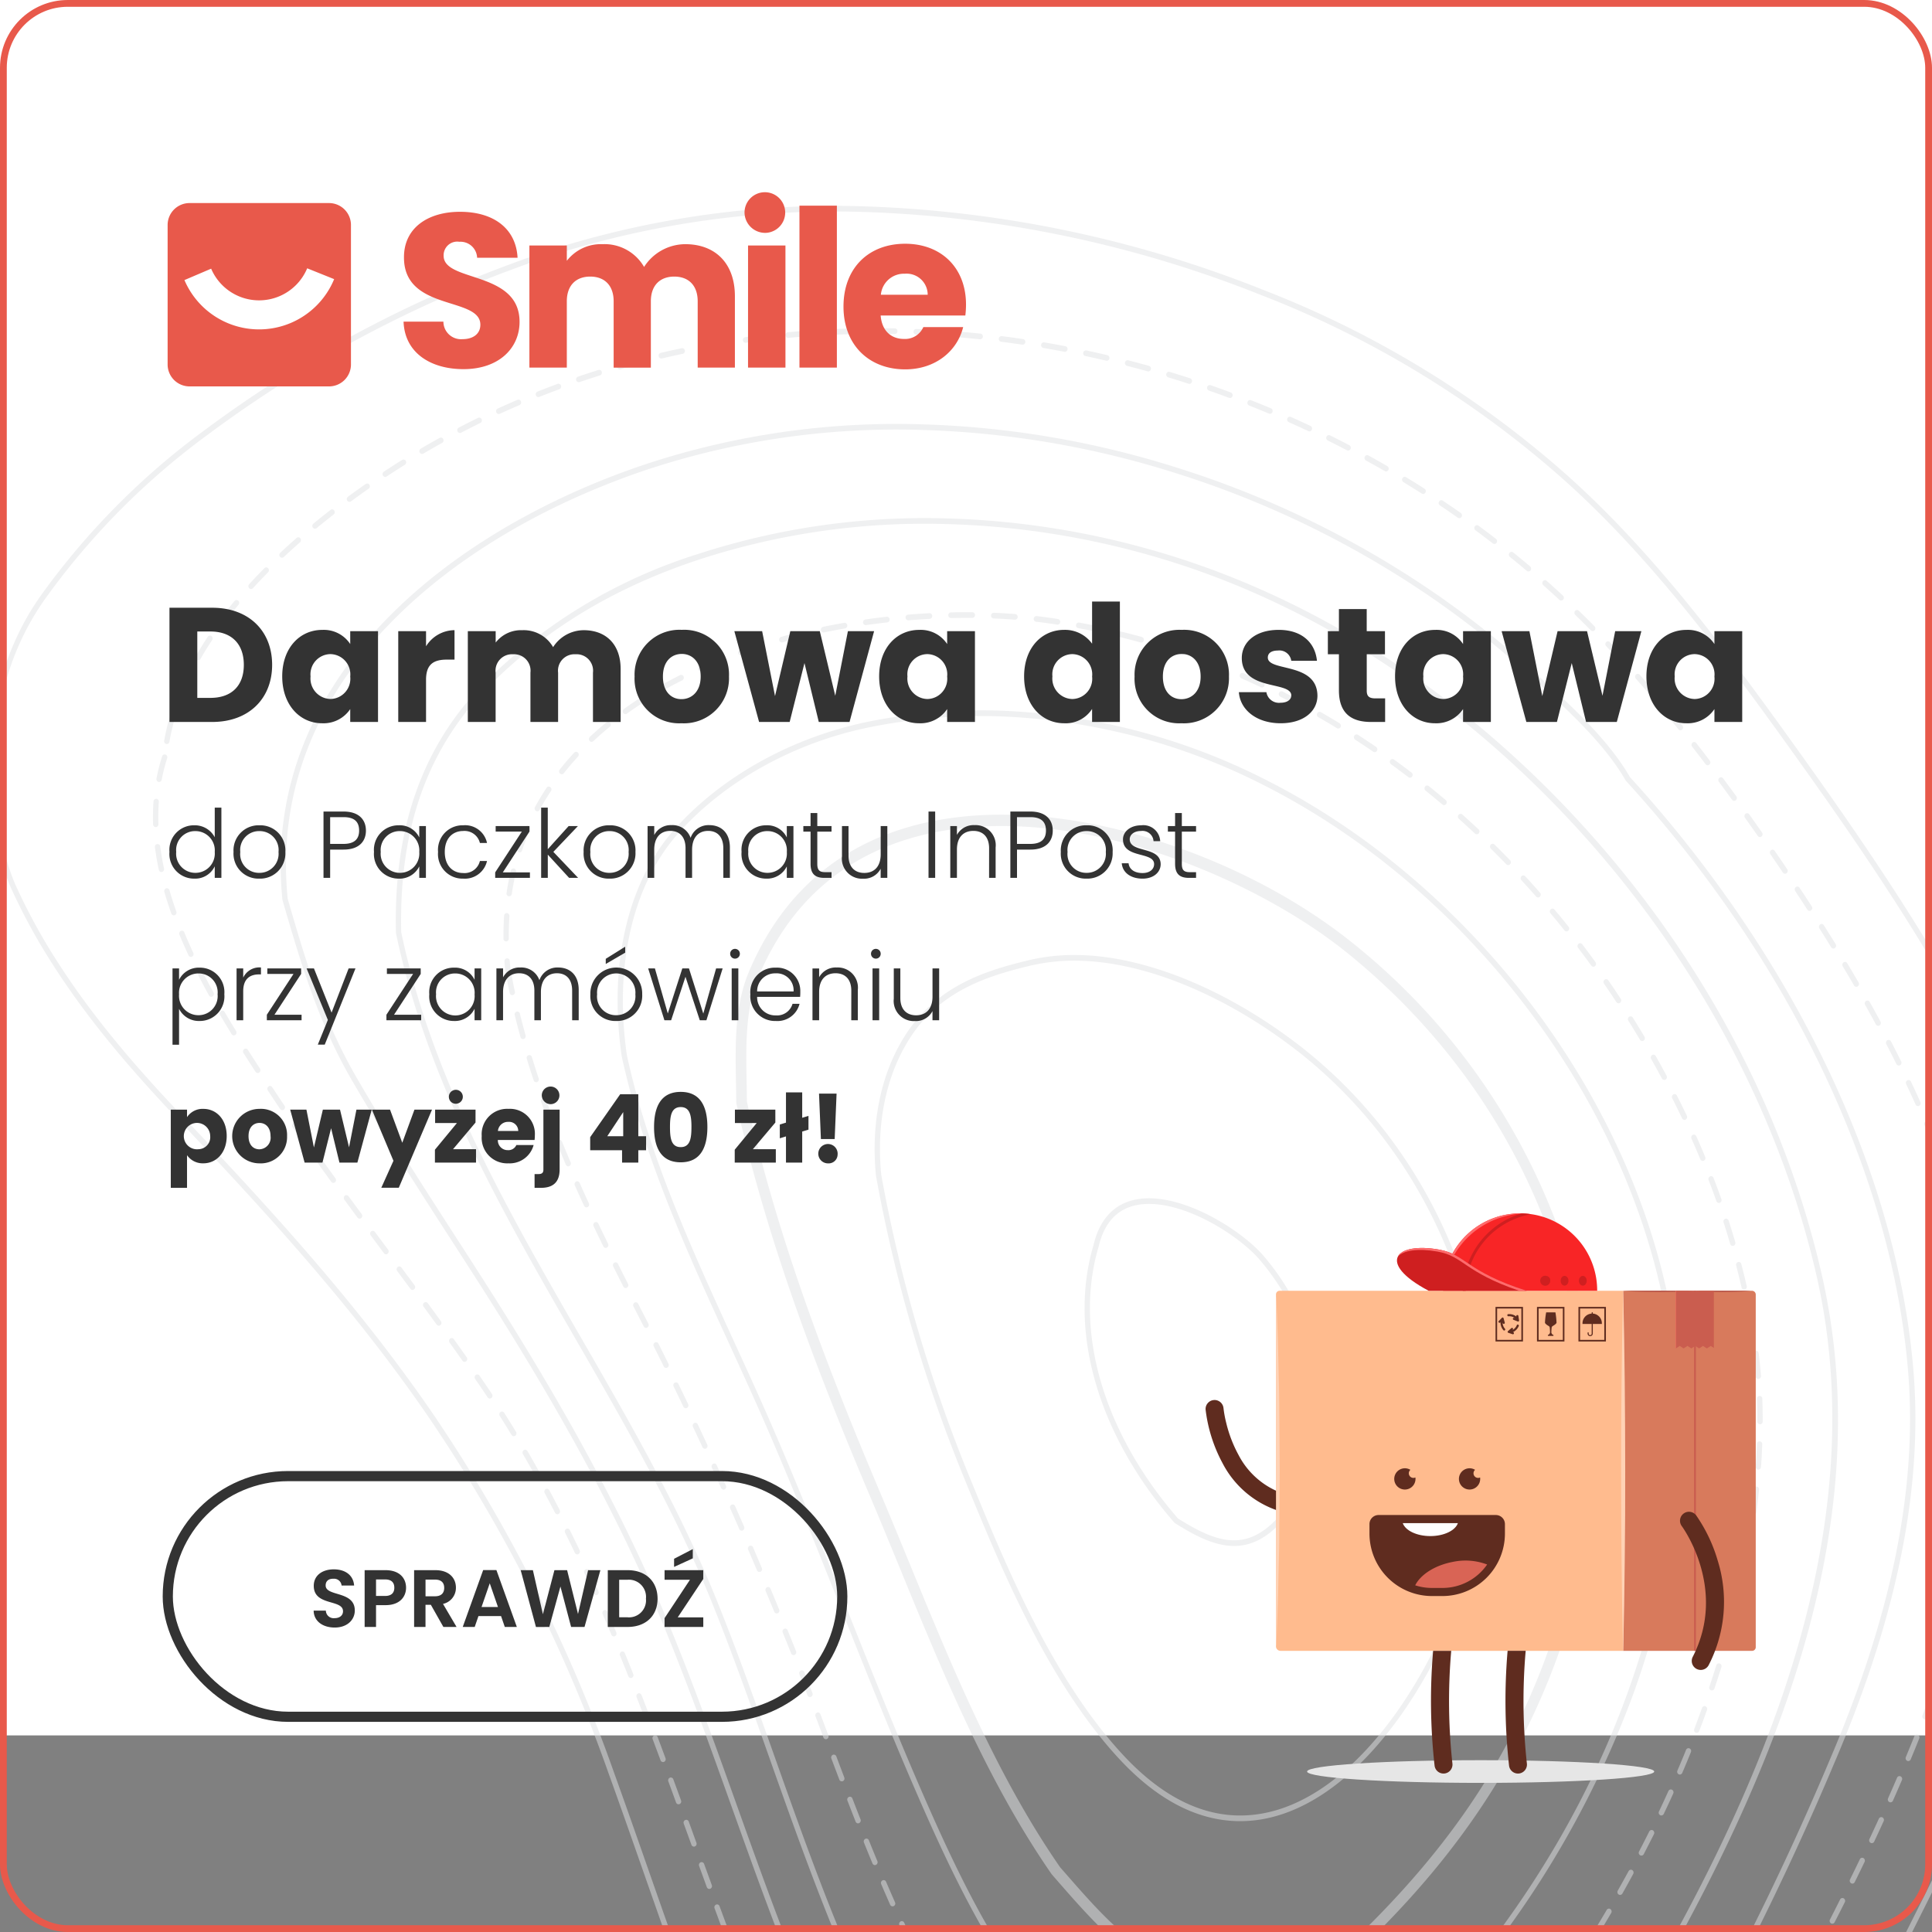
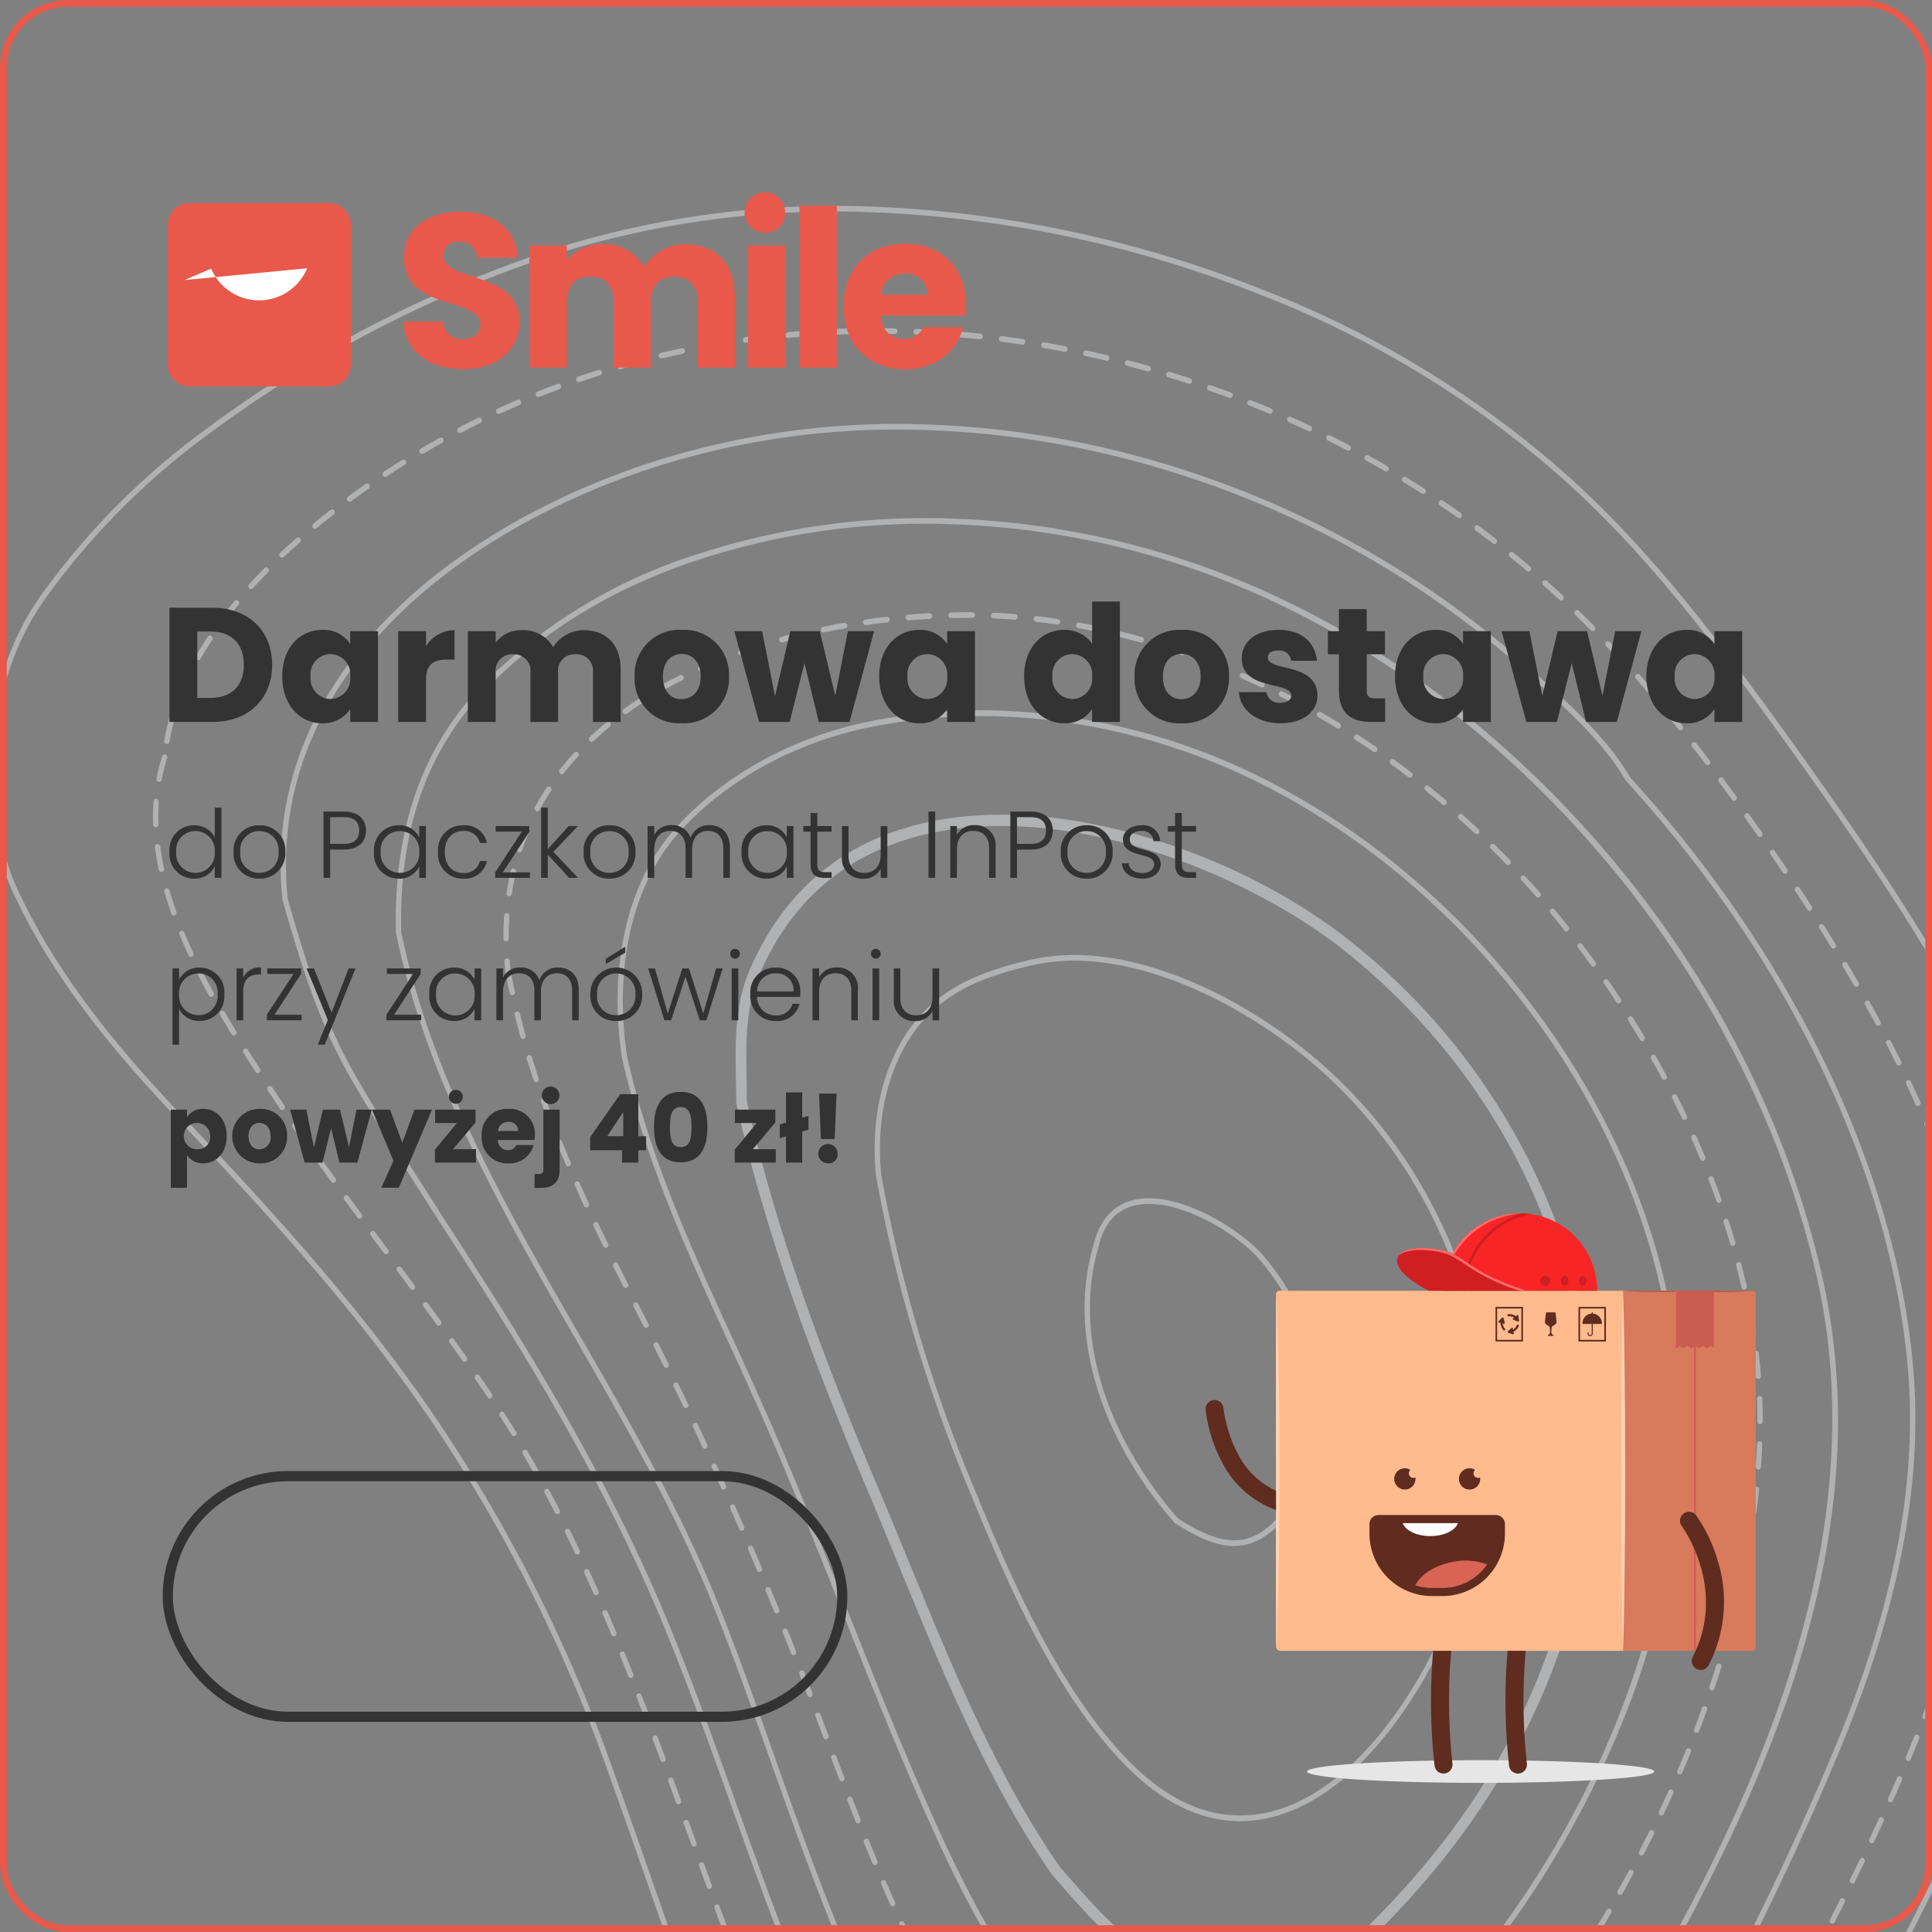
<svg xmlns="http://www.w3.org/2000/svg" width="285" height="285" viewBox="0 0 285 285">
  <rect x="0" y="0" width="285" height="285" fill="#808080" stroke="none" />
  <defs>
    <clipPath id="a">
      <rect width="285" height="285" fill="#fff" />
    </clipPath>
  </defs>
  <g transform="translate(-135 -40)">
-     <rect width="285" height="256" transform="translate(135 40)" fill="#fff" />
    <g transform="translate(135 40)" clip-path="url(#a)">
      <g transform="translate(-2 30.386)">
        <g transform="translate(0 0)" opacity="0.501">
          <path d="M262.188,962.336h0a51.533,51.533,0,0,1-6.253-.561c-16.638-2.532-32.241-12.1-46.366-28.437-10.993-12.713-20.885-29.2-29.4-49-5.449-12.666-10.09-25.926-14.577-38.748-1.664-4.755-3.383-9.668-5.121-14.484a229.612,229.612,0,0,0-26.209-52.088c-10.3-15.127-22.353-28.691-37.285-44.4-8.133-8.557-13.813-15.566-18.415-22.732A88.942,88.942,0,0,1,72.142,700.1,34.936,34.936,0,0,1,70.3,694.2a36.087,36.087,0,0,0-1.6-5.276l-.034-.082v-.087c-.046-10.074.912-21.744,8.365-31.942a108.918,108.918,0,0,1,24.035-24.087A180.322,180.322,0,0,1,152.849,606a138.032,138.032,0,0,1,45.393-6.126,173.757,173.757,0,0,1,58.7,12.29,148.09,148.09,0,0,1,44.993,27.46c12.726,11.389,23.188,25.454,33.668,40.071,11.98,16.714,21.559,31.086,29.35,46.909A161.472,161.472,0,0,1,375.4,753.259c2.214,7.71,2.836,14.948,3.494,22.608.1,1.129.195,2.269.3,3.421l0,.032v.035c-1.3,20.87-9.277,39.843-16.081,54.041-5.329,11.124-11,22.309-16.474,33.127-2.973,5.866-6.047,11.93-9.027,17.916-1.051,2.105-2.119,4.28-3.219,6.509-7.744,15.747-16.527,33.6-28.068,47.669C292.886,955.015,278.445,962.773,262.188,962.336ZM69.459,688.666a37.257,37.257,0,0,1,1.6,5.322,34.064,34.064,0,0,0,1.793,5.749,87.95,87.95,0,0,0,6.36,11.678c4.573,7.12,10.223,14.092,18.319,22.608,14.958,15.74,27.038,29.331,37.369,44.5a230.63,230.63,0,0,1,26.307,52.28c1.737,4.816,3.459,9.734,5.123,14.488,4.483,12.808,9.119,26.056,14.554,38.694,13.755,31.981,37.96,71.3,75.159,76.955a50.247,50.247,0,0,0,6.161.554c16.007.429,30.246-7.237,43.534-23.435,11.478-13.995,20.234-31.8,27.962-47.5,1.095-2.228,2.168-4.409,3.218-6.515,2.985-5.985,6.055-12.055,9.027-17.922,5.481-10.812,11.14-22,16.47-33.109,6.767-14.118,14.7-32.977,15.994-53.682-.1-1.143-.2-2.274-.3-3.39-.659-7.619-1.277-14.814-3.467-22.442a160.771,160.771,0,0,0-10.394-26.515c-7.766-15.77-17.325-30.11-29.281-46.788-10.455-14.58-20.887-28.6-33.553-39.939a147.3,147.3,0,0,0-44.755-27.318,173.013,173.013,0,0,0-58.444-12.236,137.3,137.3,0,0,0-45.148,6.091,179.587,179.587,0,0,0-51.557,26.619,108.169,108.169,0,0,0-23.859,23.908C70.389,667.271,69.416,678.263,69.459,688.666Z" transform="translate(-68.668 -599.817)" fill="#e0e1e3" />
          <g transform="translate(24.563 18.023)">
            <path d="M259.07,943.167c-.374-.009-.748-.02-1.117-.04a.406.406,0,0,1-.373-.437.393.393,0,0,1,.409-.4c1.029.049,2.079.071,3.13.057a.419.419,0,0,1,.01.837C260.442,943.193,259.746,943.185,259.07,943.167Zm-4.251-.281h-.031c-1.042-.115-2.1-.262-3.146-.436a.42.42,0,0,1-.327-.477.4.4,0,0,1,.454-.35c1.025.173,2.068.32,3.1.428a.414.414,0,0,1,.352.459A.406.406,0,0,1,254.819,942.886Zm9.444.172a.4.4,0,0,1-.38-.388.413.413,0,0,1,.365-.45c1.036-.069,2.085-.176,3.107-.322a.4.4,0,0,1,.442.358.417.417,0,0,1-.34.471c-1.038.145-2.1.257-3.16.332Zm-15.66-1.225a.326.326,0,0,1-.076-.012c-1.023-.238-2.063-.509-3.076-.806a.42.42,0,0,1-.274-.516.392.392,0,0,1,.484-.294c1,.3,2.025.568,3.034.8a.419.419,0,0,1,.3.5A.4.4,0,0,1,248.6,941.832Zm21.9.339a.4.4,0,0,1-.376-.334.414.414,0,0,1,.3-.494c1.021-.221,2.041-.485,3.037-.783a.4.4,0,0,1,.485.294.42.42,0,0,1-.273.511c-1.018.3-2.054.572-3.089.8A.5.5,0,0,1,270.5,942.171Zm-27.966-2.127a.444.444,0,0,1-.112-.025c-1-.356-2-.75-2.97-1.165a.421.421,0,0,1-.222-.541.39.39,0,0,1,.513-.234c.963.409,1.948.8,2.928,1.148a.427.427,0,0,1,.248.53A.4.4,0,0,1,242.535,940.045Zm34.026.328a.4.4,0,0,1-.362-.273.425.425,0,0,1,.243-.534c.972-.369,1.951-.78,2.9-1.213a.39.39,0,0,1,.523.218.43.43,0,0,1-.208.546c-.97.449-1.969.86-2.957,1.234A.33.33,0,0,1,276.561,940.373ZM236.7,937.566a.409.409,0,0,1-.157-.036c-.946-.469-1.9-.969-2.844-1.491a.43.43,0,0,1-.165-.56.383.383,0,0,1,.533-.18c.926.516,1.871,1.011,2.807,1.469a.436.436,0,0,1,.2.556A.392.392,0,0,1,236.7,937.566Zm45.646.171a.4.4,0,0,1-.343-.231.437.437,0,0,1,.173-.562c.92-.494,1.844-1.026,2.744-1.59a.386.386,0,0,1,.54.15.434.434,0,0,1-.143.574c-.916.57-1.851,1.112-2.786,1.616A.382.382,0,0,1,282.343,937.737Zm-51.227-3.275a.418.418,0,0,1-.193-.054c-.9-.559-1.807-1.156-2.7-1.774a.431.431,0,0,1-.115-.575.381.381,0,0,1,.546-.126c.882.612,1.78,1.2,2.668,1.752a.436.436,0,0,1,.141.571A.388.388,0,0,1,231.116,934.462Zm56.664-.1a.383.383,0,0,1-.319-.186.437.437,0,0,1,.112-.581c.854-.6,1.717-1.239,2.568-1.907a.373.373,0,0,1,.545.09.429.429,0,0,1-.081.586c-.856.673-1.733,1.326-2.6,1.929A.346.346,0,0,1,287.781,934.361Zm-61.96-3.546a.365.365,0,0,1-.218-.077c-.851-.638-1.706-1.315-2.55-2.013a.436.436,0,0,1-.067-.585.371.371,0,0,1,.55-.071c.833.687,1.684,1.353,2.523,1.991a.438.438,0,0,1,.094.58A.389.389,0,0,1,225.82,930.815Zm67.032-.428a.39.39,0,0,1-.3-.154.438.438,0,0,1,.055-.587c.795-.686,1.6-1.415,2.384-2.167a.383.383,0,0,1,.558.037.433.433,0,0,1-.03.587c-.8.756-1.611,1.491-2.411,2.188A.379.379,0,0,1,292.853,930.387Zm-72.02-3.676a.4.4,0,0,1-.243-.093c-.8-.713-1.6-1.458-2.386-2.207a.441.441,0,0,1-.027-.595.377.377,0,0,1,.554-.029c.781.745,1.573,1.484,2.365,2.187a.436.436,0,0,1,.052.589A.4.4,0,0,1,220.832,926.711Zm76.726-.778a.4.4,0,0,1-.274-.127.44.44,0,0,1,.01-.593c.741-.763,1.483-1.554,2.214-2.361a.382.382,0,0,1,.559-.017.444.444,0,0,1,.011.594c-.736.812-1.489,1.618-2.236,2.387A.391.391,0,0,1,297.559,925.933Zm-81.4-3.7a.377.377,0,0,1-.263-.121c-.744-.764-1.5-1.563-2.237-2.371a.434.434,0,0,1,.01-.594.375.375,0,0,1,.552.009c.739.8,1.483,1.6,2.222,2.355a.439.439,0,0,1,.006.595A.386.386,0,0,1,216.156,922.232Zm85.773-1.13a.377.377,0,0,1-.253-.1.442.442,0,0,1-.032-.595c.691-.813,1.384-1.659,2.065-2.515a.38.38,0,0,1,.555-.051.442.442,0,0,1,.047.59c-.687.862-1.384,1.719-2.081,2.537A.378.378,0,0,1,301.929,921.1Zm-90.166-3.682a.377.377,0,0,1-.281-.136c-.7-.807-1.4-1.659-2.1-2.52a.437.437,0,0,1,.04-.587.384.384,0,0,1,.558.043c.693.856,1.4,1.7,2.088,2.5a.437.437,0,0,1-.028.594A.379.379,0,0,1,211.763,917.421ZM306,915.989a.361.361,0,0,1-.234-.093.442.442,0,0,1-.067-.59c.646-.852,1.293-1.737,1.929-2.632a.382.382,0,0,1,.555-.083.441.441,0,0,1,.078.585c-.642.9-1.3,1.791-1.946,2.654A.385.385,0,0,1,306,915.989Zm-98.364-3.647a.377.377,0,0,1-.293-.154c-.658-.854-1.32-1.742-1.97-2.634a.435.435,0,0,1,.071-.587.379.379,0,0,1,.551.075c.646.887,1.3,1.769,1.957,2.619a.432.432,0,0,1-.055.586A.372.372,0,0,1,207.636,912.342Zm102.173-1.7a.367.367,0,0,1-.218-.076.438.438,0,0,1-.088-.586q.916-1.344,1.809-2.721a.384.384,0,0,1,.551-.11.444.444,0,0,1,.1.586q-.9,1.377-1.819,2.733A.384.384,0,0,1,309.809,910.646Zm-106.035-3.6a.38.38,0,0,1-.308-.171c-.62-.891-1.239-1.81-1.848-2.728a.433.433,0,0,1,.1-.58.381.381,0,0,1,.547.1c.6.913,1.222,1.825,1.835,2.711a.44.44,0,0,1-.083.587A.376.376,0,0,1,203.775,907.042Zm109.619-1.895a.388.388,0,0,1-.209-.07.433.433,0,0,1-.109-.581c.576-.925,1.152-1.86,1.718-2.8a.381.381,0,0,1,.541-.125.434.434,0,0,1,.119.581q-.849,1.411-1.724,2.81A.381.381,0,0,1,313.394,905.148ZM200.15,901.56a.385.385,0,0,1-.315-.182q-.88-1.4-1.733-2.806a.438.438,0,0,1,.123-.58.377.377,0,0,1,.542.129c.566.933,1.137,1.867,1.722,2.79a.435.435,0,0,1-.109.581A.365.365,0,0,1,200.15,901.56ZM316.8,899.5a.388.388,0,0,1-.2-.06.435.435,0,0,1-.13-.576q.834-1.428,1.643-2.861a.387.387,0,0,1,.542-.148.435.435,0,0,1,.134.576c-.542.964-1.092,1.915-1.648,2.873A.394.394,0,0,1,316.8,899.5Zm-120.039-3.576a.389.389,0,0,1-.329-.2c-.55-.954-1.091-1.908-1.62-2.873a.429.429,0,0,1,.14-.569.381.381,0,0,1,.54.144q.791,1.439,1.615,2.863a.429.429,0,0,1-.132.574A.389.389,0,0,1,196.756,895.927Zm123.291-2.182a.366.366,0,0,1-.188-.059.432.432,0,0,1-.14-.571c.531-.963,1.056-1.933,1.572-2.9a.382.382,0,0,1,.536-.159.432.432,0,0,1,.15.572q-.781,1.453-1.578,2.907A.4.4,0,0,1,320.047,893.745Zm-126.478-3.575a.4.4,0,0,1-.336-.214c-.517-.975-1.026-1.956-1.526-2.936a.435.435,0,0,1,.159-.568.38.38,0,0,1,.535.171q.748,1.461,1.521,2.924a.434.434,0,0,1-.152.569A.386.386,0,0,1,193.568,890.171Zm129.6-2.245a.372.372,0,0,1-.178-.053.439.439,0,0,1-.155-.572c.516-.98,1.022-1.955,1.527-2.929a.377.377,0,0,1,.532-.164.431.431,0,0,1,.16.565q-.759,1.462-1.527,2.935A.4.4,0,0,1,323.172,887.926Zm-132.6-3.647a.388.388,0,0,1-.339-.225q-.732-1.493-1.432-2.988a.431.431,0,0,1,.174-.562.383.383,0,0,1,.529.187c.468.99.943,1.986,1.428,2.976a.436.436,0,0,1-.167.568A.4.4,0,0,1,190.567,884.279Zm135.639-2.228a.363.363,0,0,1-.174-.054.431.431,0,0,1-.16-.566q.753-1.479,1.493-2.952a.382.382,0,0,1,.532-.17.434.434,0,0,1,.165.567c-.495.981-.991,1.961-1.5,2.952A.394.394,0,0,1,326.206,882.05Zm-138.454-3.761a.39.39,0,0,1-.345-.236q-.689-1.524-1.345-3.033a.431.431,0,0,1,.193-.557.385.385,0,0,1,.523.2q.655,1.509,1.341,3.024a.435.435,0,0,1-.186.562A.41.41,0,0,1,187.752,878.289Zm141.431-2.148a.346.346,0,0,1-.173-.054.426.426,0,0,1-.165-.56l1.477-2.964a.386.386,0,0,1,.537-.174.43.43,0,0,1,.161.566l-1.477,2.964A.4.4,0,0,1,329.183,876.141Zm-144.075-3.928a.4.4,0,0,1-.349-.247q-.644-1.532-1.271-3.063a.428.428,0,0,1,.2-.551.381.381,0,0,1,.52.214q.627,1.532,1.267,3.059a.427.427,0,0,1-.2.551A.414.414,0,0,1,185.108,872.212Zm147.028-2a.342.342,0,0,1-.173-.048.43.43,0,0,1-.16-.565q.744-1.5,1.482-2.958a.379.379,0,0,1,.533-.169.431.431,0,0,1,.165.566q-.735,1.454-1.487,2.952A.38.38,0,0,1,332.136,870.213Zm-149.54-4.14a.4.4,0,0,1-.352-.252q-.616-1.54-1.222-3.09a.43.43,0,0,1,.214-.546.39.39,0,0,1,.517.225q.6,1.547,1.216,3.085a.422.422,0,0,1-.208.545A.342.342,0,0,1,182.6,866.074Zm152.518-1.765a.361.361,0,0,1-.173-.054.431.431,0,0,1-.16-.566c.512-1,1.018-1.982,1.518-2.941a.377.377,0,0,1,.532-.164.425.425,0,0,1,.155.565q-.75,1.439-1.512,2.936A.4.4,0,0,1,335.115,864.309ZM180.18,859.895a.393.393,0,0,1-.355-.258q-.6-1.546-1.179-3.1a.428.428,0,0,1,.219-.545.383.383,0,0,1,.511.235c.393,1.032.785,2.068,1.18,3.1a.426.426,0,0,1-.216.545A.389.389,0,0,1,180.18,859.895Zm157.988-1.451a.376.376,0,0,1-.183-.048.434.434,0,0,1-.15-.571c.51-.97,1.016-1.95,1.526-2.924a.379.379,0,0,1,.532-.17.433.433,0,0,1,.155.572q-.759,1.47-1.526,2.929A.39.39,0,0,1,338.168,858.444Zm-160.331-4.758a.4.4,0,0,1-.357-.263q-.578-1.563-1.151-3.115a.431.431,0,0,1,.224-.545.384.384,0,0,1,.511.24c.383,1.037.764,2.073,1.151,3.11a.43.43,0,0,1-.223.545A.374.374,0,0,1,177.837,853.685Zm163.37-1.107a.4.4,0,0,1-.178-.048.432.432,0,0,1-.16-.566q.751-1.47,1.492-2.952a.378.378,0,0,1,.532-.17.431.431,0,0,1,.165.567q-.742,1.479-1.5,2.952A.379.379,0,0,1,341.207,852.578Zm-165.665-5.122a.4.4,0,0,1-.357-.269l-1.135-3.12a.431.431,0,0,1,.226-.545.391.391,0,0,1,.509.24l1.136,3.12a.43.43,0,0,1-.226.545A.376.376,0,0,1,175.543,847.457Zm168.622-.788a.391.391,0,0,1-.168-.048.434.434,0,0,1-.17-.567q.728-1.479,1.446-2.97a.382.382,0,0,1,.527-.185.435.435,0,0,1,.176.567c-.481.991-.961,1.989-1.451,2.975A.384.384,0,0,1,344.165,846.669Zm-170.891-5.457a.393.393,0,0,1-.356-.269l-1.133-3.119a.421.421,0,0,1,.227-.54.386.386,0,0,1,.509.235l1.132,3.125a.424.424,0,0,1-.226.54A.384.384,0,0,1,173.274,841.211Zm173.758-.509a.344.344,0,0,1-.162-.043.429.429,0,0,1-.181-.561c.47-1,.935-2,1.39-3a.387.387,0,0,1,.528-.2.43.43,0,0,1,.181.562c-.46,1-.921,2.007-1.391,3A.387.387,0,0,1,347.032,840.7Zm-176.026-5.735a.393.393,0,0,1-.357-.264c-.379-1.042-.758-2.078-1.14-3.12a.425.425,0,0,1,.224-.54.388.388,0,0,1,.512.235c.382,1.042.761,2.078,1.14,3.12a.422.422,0,0,1-.226.54A.374.374,0,0,1,171.006,834.967Zm178.781-.29a.379.379,0,0,1-.158-.036.433.433,0,0,1-.191-.556c.45-1.008.89-2.023,1.324-3.032a.384.384,0,0,1,.523-.207.419.419,0,0,1,.2.551c-.441,1.019-.88,2.033-1.33,3.042A.393.393,0,0,1,349.788,834.677Zm-181.07-5.94a.4.4,0,0,1-.357-.264q-.578-1.554-1.161-3.109a.427.427,0,0,1,.221-.546.389.389,0,0,1,.512.235q.584,1.555,1.161,3.111a.432.432,0,0,1-.221.545A.415.415,0,0,1,168.718,828.737Zm183.689-.147a.349.349,0,0,1-.147-.036.432.432,0,0,1-.2-.551c.424-1.022.843-2.043,1.253-3.069a.391.391,0,0,1,.518-.221.429.429,0,0,1,.207.549c-.415,1.029-.829,2.054-1.259,3.08A.391.391,0,0,1,352.407,828.59Zm-186.03-6.068a.4.4,0,0,1-.355-.258q-.591-1.551-1.192-3.094a.428.428,0,0,1,.213-.548.389.389,0,0,1,.515.228q.6,1.546,1.195,3.1a.43.43,0,0,1-.215.548A.41.41,0,0,1,166.376,822.522Zm188.5-.1a.362.362,0,0,1-.143-.031.429.429,0,0,1-.212-.546q.591-1.546,1.167-3.1a.394.394,0,0,1,.513-.239.43.43,0,0,1,.223.543q-.576,1.56-1.173,3.115A.4.4,0,0,1,354.879,822.427Zm-190.912-6.085a.393.393,0,0,1-.352-.256c-.408-1.023-.822-2.05-1.239-3.071a.432.432,0,0,1,.206-.551.382.382,0,0,1,.517.22q.628,1.535,1.242,3.077a.426.426,0,0,1-.208.548A.361.361,0,0,1,163.966,816.342Zm193.207-.151a.357.357,0,0,1-.128-.028.423.423,0,0,1-.233-.536c.369-1.045.723-2.091,1.071-3.141a.394.394,0,0,1,.5-.257.424.424,0,0,1,.243.532q-.523,1.582-1.076,3.155A.4.4,0,0,1,357.173,816.191ZM161.46,810.2a.393.393,0,0,1-.35-.247q-.64-1.528-1.294-3.046a.429.429,0,0,1,.193-.554.384.384,0,0,1,.523.206q.659,1.521,1.3,3.054a.426.426,0,0,1-.2.551A.384.384,0,0,1,161.46,810.2Zm197.81-.329a.375.375,0,0,1-.112-.02.428.428,0,0,1-.254-.53c.334-1.058.657-2.115.965-3.18a.393.393,0,0,1,.493-.275.423.423,0,0,1,.259.525q-.471,1.6-.965,3.194A.4.4,0,0,1,359.27,809.874Zm-200.436-5.752a.394.394,0,0,1-.347-.239q-.671-1.509-1.364-3.012a.431.431,0,0,1,.183-.559.383.383,0,0,1,.526.193q.693,1.506,1.368,3.021a.429.429,0,0,1-.187.556A.357.357,0,0,1,158.834,804.121Zm-2.771-6.012a.392.392,0,0,1-.341-.229q-.713-1.488-1.444-2.969a.431.431,0,0,1,.168-.565.382.382,0,0,1,.531.176c.491.988.971,1.98,1.449,2.979a.434.434,0,0,1-.175.563A.4.4,0,0,1,156.063,798.109Zm205.07,5.368a.45.45,0,0,1-.1-.016.425.425,0,0,1-.274-.515c.282-1.07.549-2.155.8-3.225a.393.393,0,0,1,.478-.305.417.417,0,0,1,.285.5c-.246,1.079-.514,2.174-.8,3.252A.394.394,0,0,1,361.133,803.477Zm-208-11.294a.393.393,0,0,1-.339-.216q-.751-1.462-1.529-2.917a.432.432,0,0,1,.147-.572.381.381,0,0,1,.536.159q.783,1.457,1.539,2.931a.432.432,0,0,1-.156.565A.363.363,0,0,1,153.131,792.183Zm209.493,4.791c-.021,0-.047,0-.066-.007a.417.417,0,0,1-.306-.5c.211-1.08.407-2.183.582-3.274a.4.4,0,0,1,.459-.341.418.418,0,0,1,.322.484c-.181,1.1-.377,2.213-.594,3.3A.4.4,0,0,1,362.624,796.974ZM150.012,786.363a.4.4,0,0,1-.331-.205q-.8-1.436-1.628-2.858a.432.432,0,0,1,.13-.574.38.38,0,0,1,.542.133q.833,1.433,1.635,2.875a.43.43,0,0,1-.137.571A.384.384,0,0,1,150.012,786.363ZM363.7,790.379a.226.226,0,0,1-.046,0,.413.413,0,0,1-.338-.47c.141-1.1.265-2.216.368-3.31a.4.4,0,0,1,.43-.374.407.407,0,0,1,.352.457c-.1,1.1-.229,2.225-.369,3.34A.4.4,0,0,1,363.7,790.379Zm-217-9.713a.387.387,0,0,1-.321-.189q-.854-1.4-1.735-2.79a.436.436,0,0,1,.106-.581.38.38,0,0,1,.548.112q.885,1.4,1.743,2.8a.433.433,0,0,1-.117.577A.378.378,0,0,1,146.693,780.666Zm217.629,3.054h-.016a.408.408,0,0,1-.368-.444c.063-1.1.111-2.219.139-3.328a.411.411,0,0,1,.4-.408h0a.407.407,0,0,1,.379.429c-.027,1.12-.075,2.25-.144,3.358A.4.4,0,0,1,364.322,783.72Zm-221.165-8.607a.389.389,0,0,1-.311-.177c-.258-.391-.524-.782-.788-1.171q-.524-.772-1.054-1.542a.434.434,0,0,1,.086-.583.378.378,0,0,1,.551.09c.353.515.708,1.03,1.056,1.547q.4.586.793,1.177a.434.434,0,0,1-.1.583A.36.36,0,0,1,143.157,775.112Zm221.334,1.917a.409.409,0,0,1-.385-.416c-.009-1.1-.038-2.22-.087-3.329a.413.413,0,0,1,.374-.438.409.409,0,0,1,.416.4c.044,1.12.073,2.249.087,3.359a.412.412,0,0,1-.39.425ZM139.442,769.7a.386.386,0,0,1-.306-.17q-.944-1.338-1.895-2.671a.434.434,0,0,1,.075-.584.378.378,0,0,1,.552.08q.955,1.335,1.9,2.676a.435.435,0,0,1-.081.584A.368.368,0,0,1,139.442,769.7Zm-3.81-5.333a.388.388,0,0,1-.3-.161c-.641-.885-1.284-1.763-1.928-2.645a.436.436,0,0,1,.068-.586.379.379,0,0,1,.554.073q.967,1.319,1.93,2.647a.438.438,0,0,1-.072.587A.376.376,0,0,1,135.632,764.371ZM364.2,770.346a.408.408,0,0,1-.385-.386c-.085-1.1-.191-2.214-.313-3.314a.41.41,0,0,1,.344-.463.4.4,0,0,1,.442.366c.122,1.107.228,2.234.313,3.344a.412.412,0,0,1-.359.452ZM131.76,759.09a.389.389,0,0,1-.3-.16q-.971-1.314-1.95-2.628a.438.438,0,0,1,.066-.587.378.378,0,0,1,.554.069q.978,1.314,1.949,2.631a.439.439,0,0,1-.065.587A.384.384,0,0,1,131.76,759.09ZM363.465,763.7a.406.406,0,0,1-.381-.356c-.158-1.084-.337-2.188-.535-3.282a.421.421,0,0,1,.314-.489.4.4,0,0,1,.463.331c.194,1.1.377,2.217.535,3.311a.414.414,0,0,1-.33.478A.3.3,0,0,1,363.465,763.7Zm-235.609-9.866a.385.385,0,0,1-.3-.16l-1.952-2.626a.431.431,0,0,1,.064-.587.377.377,0,0,1,.552.068l1.955,2.627a.436.436,0,0,1-.066.586A.381.381,0,0,1,127.855,753.836Zm234.432,3.293a.4.4,0,0,1-.376-.326c-.23-1.08-.48-2.168-.74-3.236a.418.418,0,0,1,.279-.511.4.4,0,0,1,.484.3c.26,1.076.516,2.173.745,3.263a.415.415,0,0,1-.294.5A.422.422,0,0,1,362.288,757.129Zm-238.333-8.548a.388.388,0,0,1-.3-.16c-.647-.878-1.3-1.757-1.942-2.636a.434.434,0,0,1,.068-.586.378.378,0,0,1,.554.072q.967,1.318,1.939,2.633a.432.432,0,0,1-.065.587A.385.385,0,0,1,123.954,748.581Zm236.74,2.076a.4.4,0,0,1-.367-.3c-.291-1.052-.609-2.122-.936-3.179a.421.421,0,0,1,.248-.528.387.387,0,0,1,.5.265c.333,1.064.649,2.142.946,3.206a.421.421,0,0,1-.263.52A.428.428,0,0,1,360.694,750.657ZM120.081,743.3a.386.386,0,0,1-.3-.162c-.639-.885-1.281-1.771-1.915-2.66a.432.432,0,0,1,.076-.584.377.377,0,0,1,.551.08q.95,1.33,1.912,2.655a.435.435,0,0,1-.07.586A.382.382,0,0,1,120.081,743.3Zm-3.812-5.328a.4.4,0,0,1-.306-.167q-.944-1.343-1.877-2.7a.438.438,0,0,1,.087-.585.379.379,0,0,1,.55.093q.929,1.344,1.872,2.685a.438.438,0,0,1-.081.587A.385.385,0,0,1,116.269,737.973Zm242.449,6.333a.4.4,0,0,1-.357-.277c-.349-1.023-.723-2.072-1.113-3.119a.43.43,0,0,1,.224-.543.385.385,0,0,1,.512.235c.389,1.056.768,2.113,1.117,3.141a.423.423,0,0,1-.239.537A.375.375,0,0,1,358.718,744.306ZM112.548,732.57a.393.393,0,0,1-.311-.173q-.705-1.052-1.4-2.109l-.416-.63a.437.437,0,0,1,.1-.583.377.377,0,0,1,.547.1l.416.63q.692,1.055,1.4,2.1a.433.433,0,0,1-.09.583A.38.38,0,0,1,112.548,732.57Zm243.873,5.507a.4.4,0,0,1-.357-.256c-.4-1.015-.821-2.044-1.252-3.057a.433.433,0,0,1,.2-.554.386.386,0,0,1,.523.208c.432,1.021.856,2.056,1.262,3.078a.431.431,0,0,1-.214.548A.369.369,0,0,1,356.421,738.076ZM108.929,727.091a.388.388,0,0,1-.314-.182c-.587-.9-1.185-1.822-1.784-2.764a.435.435,0,0,1,.106-.581.38.38,0,0,1,.548.112c.6.94,1.192,1.858,1.777,2.757a.433.433,0,0,1-.1.583A.373.373,0,0,1,108.929,727.091Zm244.91,4.881a.4.4,0,0,1-.347-.239c-.451-1-.909-2-1.382-3a.431.431,0,0,1,.178-.562.385.385,0,0,1,.528.188q.71,1.5,1.387,3.013a.427.427,0,0,1-.183.556A.371.371,0,0,1,353.839,731.972ZM105.4,721.541a.383.383,0,0,1-.318-.19q-.858-1.392-1.7-2.83a.434.434,0,0,1,.127-.577.383.383,0,0,1,.542.136q.837,1.428,1.692,2.813a.437.437,0,0,1-.115.58A.387.387,0,0,1,105.4,721.541Zm245.608,4.452a.394.394,0,0,1-.339-.223q-.732-1.478-1.491-2.941a.433.433,0,0,1,.152-.568.388.388,0,0,1,.539.166q.763,1.47,1.5,2.951a.43.43,0,0,1-.162.565A.4.4,0,0,1,351.009,725.993ZM102.076,715.853a.392.392,0,0,1-.331-.206c-.546-.992-1.071-1.979-1.558-2.929a.432.432,0,0,1,.16-.566.384.384,0,0,1,.535.168c.481.942,1,1.917,1.545,2.9a.434.434,0,0,1-.143.571A.37.37,0,0,1,102.076,715.853Zm245.894,4.278a.394.394,0,0,1-.333-.211q-.779-1.447-1.585-2.881a.431.431,0,0,1,.137-.574.38.38,0,0,1,.539.144q.811,1.439,1.595,2.894a.435.435,0,0,1-.146.571A.383.383,0,0,1,347.97,720.132Zm-248.9-10.165a.4.4,0,0,1-.343-.231c-.476-1.027-.928-2.055-1.341-3.05a.427.427,0,0,1,.2-.55.382.382,0,0,1,.52.213c.407.983.853,2,1.325,3.014a.428.428,0,0,1-.178.559A.355.355,0,0,1,99.072,709.966Zm245.672,4.413a.39.39,0,0,1-.323-.2q-.826-1.423-1.673-2.831a.441.441,0,0,1,.122-.578.381.381,0,0,1,.545.129c.566.942,1.123,1.89,1.678,2.842a.431.431,0,0,1-.133.574A.366.366,0,0,1,344.744,714.379ZM96.55,703.839a.4.4,0,0,1-.36-.271c-.38-1.074-.726-2.148-1.026-3.191a.424.424,0,0,1,.261-.522.392.392,0,0,1,.493.278c.295,1.027.635,2.083,1.01,3.138a.428.428,0,0,1-.229.54A.367.367,0,0,1,96.55,703.839Zm244.818,4.893a.392.392,0,0,1-.324-.19c-.571-.934-1.153-1.862-1.735-2.785a.43.43,0,0,1,.107-.58.377.377,0,0,1,.545.114q.881,1.389,1.745,2.794a.431.431,0,0,1-.117.577A.354.354,0,0,1,341.368,708.732ZM94.72,697.441a.4.4,0,0,1-.373-.326c-.24-1.121-.433-2.242-.572-3.325a.416.416,0,0,1,.34-.472.4.4,0,0,1,.442.358c.138,1.062.324,2.158.558,3.255a.419.419,0,0,1-.3.5A.371.371,0,0,1,94.72,697.441Zm243.13,5.733a.39.39,0,0,1-.314-.181q-.9-1.381-1.8-2.746a.435.435,0,0,1,.1-.581.382.382,0,0,1,.551.1c.6.912,1.206,1.828,1.8,2.751a.433.433,0,0,1-.1.58A.382.382,0,0,1,337.851,703.174Zm-3.622-5.48a.382.382,0,0,1-.309-.175q-.763-1.131-1.527-2.248l-.317-.462a.438.438,0,0,1,.091-.584.375.375,0,0,1,.545.093l.317.46q.772,1.123,1.533,2.255a.438.438,0,0,1-.091.584A.386.386,0,0,1,334.229,697.694ZM93.884,690.818a.405.405,0,0,1-.382-.4c-.023-.638-.025-1.276-.01-1.9.012-.5.037-1,.072-1.49a.4.4,0,0,1,.422-.385.41.41,0,0,1,.363.448c-.035.482-.056.965-.068,1.448-.015.6-.013,1.225.008,1.847a.406.406,0,0,1-.379.433A.075.075,0,0,1,93.884,690.818Zm236.64,1.468a.391.391,0,0,1-.309-.17q-.935-1.343-1.887-2.676a.436.436,0,0,1,.081-.588.379.379,0,0,1,.551.083q.95,1.338,1.886,2.681a.44.44,0,0,1-.08.586A.376.376,0,0,1,330.524,692.286ZM94.377,684.161a.307.307,0,0,1-.066-.007.417.417,0,0,1-.308-.492,27.615,27.615,0,0,1,.83-3.283.388.388,0,0,1,.5-.262.425.425,0,0,1,.248.53,26.794,26.794,0,0,0-.806,3.179A.4.4,0,0,1,94.377,684.161Zm232.347,2.783a.393.393,0,0,1-.3-.162q-.959-1.322-1.934-2.636a.438.438,0,0,1,.065-.59.378.378,0,0,1,.552.071c.654.876,1.3,1.757,1.944,2.642a.44.44,0,0,1-.076.586A.362.362,0,0,1,326.723,686.945ZM95.516,678.567a.39.39,0,0,1-.061-.007.417.417,0,0,1-.317-.486c.191-1.092.443-2.2.749-3.294a.388.388,0,0,1,.491-.281.421.421,0,0,1,.264.52c-.3,1.064-.544,2.143-.73,3.205A.4.4,0,0,1,95.516,678.567Zm227.3,3.121a.382.382,0,0,1-.294-.153q-.99-1.3-1.992-2.587a.439.439,0,0,1,.051-.59.382.382,0,0,1,.557.056q1.005,1.29,2,2.595a.433.433,0,0,1-.06.589A.382.382,0,0,1,322.82,681.688ZM97.3,672.161a.4.4,0,0,1-.14-.031.425.425,0,0,1-.215-.544c.389-1.018.834-2.054,1.325-3.076a.382.382,0,0,1,.53-.182.427.427,0,0,1,.17.562c-.48,1-.915,2.014-1.3,3.01A.4.4,0,0,1,97.3,672.161Zm221.5,4.374a.376.376,0,0,1-.288-.145q-1.021-1.273-2.06-2.527a.437.437,0,0,1,.036-.591.38.38,0,0,1,.557.036q1.045,1.26,2.064,2.538a.436.436,0,0,1-.045.589A.385.385,0,0,1,318.8,676.535ZM100.151,666.2a.365.365,0,0,1-.193-.062.429.429,0,0,1-.132-.573c.536-.939,1.122-1.887,1.744-2.825a.379.379,0,0,1,.548-.1.434.434,0,0,1,.1.583c-.612.921-1.188,1.853-1.715,2.776A.393.393,0,0,1,100.151,666.2Zm214.489,5.308a.376.376,0,0,1-.278-.137c-.708-.825-1.415-1.645-2.133-2.455a.438.438,0,0,1,.02-.591.38.38,0,0,1,.558.018q1.076,1.224,2.137,2.47a.436.436,0,0,1-.03.59A.382.382,0,0,1,314.64,671.506Zm-4.307-4.884a.386.386,0,0,1-.274-.126c-.729-.8-1.468-1.59-2.206-2.374a.436.436,0,0,1-.006-.591.38.38,0,0,1,.558,0q1.124,1.184,2.222,2.388a.435.435,0,0,1-.01.591A.381.381,0,0,1,310.333,666.622Zm-206.56-5.9a.374.374,0,0,1-.235-.09.432.432,0,0,1-.061-.587c.64-.858,1.327-1.728,2.04-2.584a.378.378,0,0,1,.554-.037.436.436,0,0,1,.035.591c-.7.845-1.379,1.705-2.014,2.549A.376.376,0,0,1,103.773,660.718Zm202.09,1.189a.38.38,0,0,1-.264-.114q-1.14-1.154-2.3-2.282a.436.436,0,0,1-.027-.589.381.381,0,0,1,.56-.025q1.163,1.128,2.305,2.289a.436.436,0,0,1,.016.591A.38.38,0,0,1,305.863,661.908Zm-197.92-6.213a.388.388,0,0,1-.263-.118.439.439,0,0,1-.009-.592c.719-.788,1.476-1.584,2.254-2.37a.376.376,0,0,1,.555.016.436.436,0,0,1-.014.59c-.768.776-1.517,1.566-2.228,2.346A.386.386,0,0,1,107.943,655.694Zm193.269,1.7a.393.393,0,0,1-.253-.1c-.792-.737-1.594-1.466-2.386-2.168a.44.44,0,0,1-.052-.589.384.384,0,0,1,.559-.053c.8.707,1.6,1.439,2.4,2.182a.44.44,0,0,1,.037.589A.379.379,0,0,1,301.212,657.39Zm-188.7-6.319a.376.376,0,0,1-.286-.14.435.435,0,0,1,.036-.591c.778-.732,1.588-1.467,2.407-2.185a.38.38,0,0,1,.555.056.438.438,0,0,1-.053.589c-.812.713-1.615,1.442-2.39,2.166A.376.376,0,0,1,112.511,651.071ZM296.373,653.1a.374.374,0,0,1-.234-.09c-.814-.689-1.652-1.378-2.481-2.049a.436.436,0,0,1-.078-.585.383.383,0,0,1,.555-.079c.835.672,1.673,1.367,2.5,2.059a.443.443,0,0,1,.063.588A.4.4,0,0,1,296.373,653.1Zm-179-6.3a.393.393,0,0,1-.3-.161.435.435,0,0,1,.071-.586c.819-.675,1.671-1.357,2.529-2.025a.378.378,0,0,1,.549.09.437.437,0,0,1-.084.586c-.854.663-1.7,1.337-2.51,2.01A.386.386,0,0,1,117.371,646.8Zm173.987,2.249a.367.367,0,0,1-.224-.08q-1.267-.977-2.561-1.929a.426.426,0,0,1-.1-.58.374.374,0,0,1,.545-.107q1.3.954,2.576,1.94a.434.434,0,0,1,.089.582A.386.386,0,0,1,291.358,649.051Zm-168.9-6.208a.389.389,0,0,1-.314-.181.434.434,0,0,1,.1-.581c.85-.627,1.734-1.261,2.623-1.879a.377.377,0,0,1,.545.12.43.43,0,0,1-.114.577c-.881.616-1.76,1.247-2.608,1.87A.378.378,0,0,1,122.462,642.843Zm163.712,2.4a.375.375,0,0,1-.2-.068c-.876-.611-1.753-1.216-2.64-1.81a.427.427,0,0,1-.125-.575.381.381,0,0,1,.546-.131c.887.6,1.774,1.2,2.651,1.818a.44.44,0,0,1,.114.581A.394.394,0,0,1,286.174,645.242Zm-158.436-6.08a.386.386,0,0,1-.326-.2.432.432,0,0,1,.127-.574c.89-.586,1.8-1.172,2.706-1.737a.381.381,0,0,1,.539.147.432.432,0,0,1-.142.574c-.9.563-1.8,1.143-2.688,1.727A.382.382,0,0,1,127.738,639.162Zm153.108,2.512a.37.37,0,0,1-.194-.059c-.893-.572-1.8-1.133-2.71-1.688a.435.435,0,0,1-.145-.571.38.38,0,0,1,.537-.155c.92.555,1.822,1.12,2.725,1.7a.431.431,0,0,1,.135.574A.387.387,0,0,1,280.846,641.674Zm-147.674-5.9a.39.39,0,0,1-.336-.214.434.434,0,0,1,.155-.571c.915-.536,1.85-1.071,2.783-1.589a.388.388,0,0,1,.534.176.435.435,0,0,1-.167.567c-.928.512-1.857,1.043-2.768,1.581A.387.387,0,0,1,133.172,635.773Zm142.2,2.576a.343.343,0,0,1-.177-.051q-1.379-.8-2.776-1.564a.431.431,0,0,1-.165-.564.38.38,0,0,1,.528-.18q1.4.776,2.789,1.577a.432.432,0,0,1,.16.567A.391.391,0,0,1,275.377,638.349Zm-136.615-5.672a.391.391,0,0,1-.345-.233.431.431,0,0,1,.18-.559c.939-.488,1.9-.973,2.856-1.441a.386.386,0,0,1,.523.205.427.427,0,0,1-.193.554c-.951.466-1.906.948-2.838,1.434A.361.361,0,0,1,138.762,632.677Zm131.024,2.595a.342.342,0,0,1-.163-.044q-1.412-.735-2.834-1.442a.431.431,0,0,1-.191-.556.381.381,0,0,1,.522-.2c.957.473,1.9.955,2.85,1.451a.434.434,0,0,1,.181.56A.4.4,0,0,1,269.786,635.272Zm-125.3-5.39a.4.4,0,0,1-.352-.255.43.43,0,0,1,.208-.548c.959-.439,1.943-.874,2.919-1.292a.387.387,0,0,1,.513.233.429.429,0,0,1-.219.545c-.971.414-1.947.844-2.9,1.281A.368.368,0,0,1,144.486,629.882Zm119.589,2.556a.362.362,0,0,1-.147-.036q-1.437-.674-2.889-1.32a.429.429,0,0,1-.211-.549.386.386,0,0,1,.517-.223c.974.431,1.936.875,2.9,1.327a.424.424,0,0,1,.2.551A.391.391,0,0,1,264.075,632.438Zm-113.737-5.054a.4.4,0,0,1-.36-.27.425.425,0,0,1,.232-.54c.977-.39,1.979-.774,2.974-1.142a.393.393,0,0,1,.5.26.429.429,0,0,1-.244.533c-.99.365-1.986.746-2.958,1.13A.334.334,0,0,1,150.338,627.383Zm107.922,2.468a.363.363,0,0,1-.133-.028q-1.459-.614-2.937-1.2a.424.424,0,0,1-.228-.538.384.384,0,0,1,.5-.246q1.485.587,2.953,1.2a.424.424,0,0,1,.218.544A.388.388,0,0,1,258.261,629.851Zm-101.966-4.665a.4.4,0,0,1-.367-.291.424.424,0,0,1,.256-.525c.995-.34,2.012-.672,3.022-.99a.392.392,0,0,1,.49.283.423.423,0,0,1-.266.52c-1,.316-2.014.645-3,.983A.39.39,0,0,1,156.295,625.186Zm96.06,2.33a.381.381,0,0,1-.118-.022q-1.485-.555-2.977-1.071a.426.426,0,0,1-.253-.529.39.39,0,0,1,.5-.267q1.5.522,2.991,1.077a.426.426,0,0,1,.243.532A.4.4,0,0,1,252.354,627.516Zm-90.012-4.229a.4.4,0,0,1-.369-.31.419.419,0,0,1,.276-.511c1.015-.292,2.043-.574,3.064-.841a.4.4,0,0,1,.477.307.424.424,0,0,1-.289.509c-1.016.264-2.039.545-3.046.834A.405.405,0,0,1,162.342,623.287Zm84.022,2.145a.39.39,0,0,1-.1-.019c-1-.326-2.008-.64-3.015-.946a.428.428,0,0,1-.274-.518.392.392,0,0,1,.489-.286q1.518.457,3.03.948a.427.427,0,0,1,.264.523A.405.405,0,0,1,246.363,625.433Zm-77.9-3.744a.4.4,0,0,1-.373-.326.42.42,0,0,1,.3-.5c1.025-.243,2.067-.474,3.1-.692a.4.4,0,0,1,.463.328.422.422,0,0,1-.312.5c-1.023.214-2.058.443-3.076.687A.391.391,0,0,1,168.465,621.689ZM240.3,623.6a.538.538,0,0,1-.092-.013q-1.519-.426-3.044-.818a.419.419,0,0,1-.29-.506.394.394,0,0,1,.474-.309q1.535.395,3.065.823a.421.421,0,0,1,.279.51A.4.4,0,0,1,240.3,623.6Zm-6.125-1.577a.371.371,0,0,1-.076-.01q-1.537-.36-3.078-.688a.414.414,0,0,1-.306-.494.394.394,0,0,1,.464-.327c1.03.22,2.064.453,3.093.693a.42.42,0,0,1,.3.5A.4.4,0,0,1,234.175,622.025Zm-59.521-1.64a.4.4,0,0,1-.379-.345.419.419,0,0,1,.32-.486c1.027-.191,2.077-.373,3.121-.542a.4.4,0,0,1,.45.349.417.417,0,0,1-.33.478c-1.041.166-2.087.349-3.105.541A.4.4,0,0,1,174.654,620.385Zm53.338.323q-.031,0-.062-.006-1.544-.3-3.1-.563a.416.416,0,0,1-.327-.477.4.4,0,0,1,.454-.348c1.041.177,2.077.365,3.117.562a.415.415,0,0,1,.317.486A.4.4,0,0,1,227.992,620.708Zm-47.1-1.335a.4.4,0,0,1-.381-.365.413.413,0,0,1,.34-.468q1.569-.218,3.141-.4a.4.4,0,0,1,.435.371.415.415,0,0,1-.35.461q-1.563.18-3.122.4A.609.609,0,0,1,180.889,619.373Zm40.877.278a.364.364,0,0,1-.046,0c-1.041-.154-2.078-.3-3.12-.43a.411.411,0,0,1-.345-.462.4.4,0,0,1,.44-.367q1.568.2,3.134.43a.418.418,0,0,1,.337.473A.4.4,0,0,1,221.766,619.651Zm-34.608-1a.4.4,0,0,1-.38-.382.411.411,0,0,1,.357-.453q1.575-.143,3.155-.255a.407.407,0,0,1,.418.389.411.411,0,0,1-.367.445q-1.569.109-3.137.254A.223.223,0,0,1,187.158,618.649Zm28.346.209a.1.1,0,0,1-.031,0q-1.564-.163-3.134-.3a.42.42,0,0,1,.064-.835q1.572.132,3.149.3a.413.413,0,0,1,.352.457A.406.406,0,0,1,215.5,618.858Zm-22.051-.647a.42.42,0,0,1-.007-.837c1.054-.051,2.105-.087,3.162-.113a.4.4,0,0,1,.4.408.41.41,0,0,1-.384.427q-1.572.039-3.144.116Zm15.762.12H209.2c-1.046-.063-2.1-.119-3.142-.161a.41.41,0,0,1-.379-.434.4.4,0,0,1,.4-.4h0q1.581.062,3.16.163a.418.418,0,0,1-.033.834Zm-9.457-.278a.409.409,0,0,1-.382-.419.4.4,0,0,1,.392-.419q1.58-.006,3.164.025h0a.418.418,0,0,1-.019.834q-1.574-.026-3.145-.023Z" transform="translate(-93.482 -617.215)" fill="#e0e1e3" />
          </g>
          <g transform="translate(43.398 32.158)">
            <path d="M257.037,928.115h0c-11.209-.3-23.7-5.766-34.261-15-22.9-20.02-33.531-49.745-43.813-78.49-3.22-9-6.551-18.312-10.178-27.041-8.373-20.141-19.451-38.283-29.186-53.37L138.43,752.4c-5.179-8.022-10.535-16.318-15.422-24.745-4.744-8.179-7.333-16.518-10.225-26.566l-.014-.079c-3.316-33.333,25.866-55.148,54.282-64.446a118.357,118.357,0,0,1,40.092-5.652,137.547,137.547,0,0,1,37.513,6.369,142.461,142.461,0,0,1,36.668,17.554,134.752,134.752,0,0,1,15.3,11.912l.837.754c4.833,4.361,10.854,9.786,14.092,15.449,24.162,26.473,39.4,58.365,41.816,87.5,1.433,17.249-2.35,36.118-11.557,57.684a432.63,432.63,0,0,1-27.225,53.811c-5.7,9.422-11.413,18.473-18.489,25.585l-.294.294a127.233,127.233,0,0,1-10.378,9.681,51.235,51.235,0,0,1-9.552,5.7q-1.237.615-2.5,1.262A33.128,33.128,0,0,1,257.037,928.115ZM113.548,700.878c2.868,9.974,5.44,18.247,10.13,26.334,4.877,8.408,10.228,16.7,15.4,24.71l1.172,1.813c9.752,15.121,20.857,33.3,29.255,53.506,3.637,8.748,6.97,18.07,10.195,27.079,10.246,28.646,20.843,58.264,43.578,78.144,10.434,9.121,22.743,14.518,33.779,14.813h0a32.4,32.4,0,0,0,15.971-3.562q1.262-.654,2.506-1.267a50.838,50.838,0,0,0,9.412-5.613,127.1,127.1,0,0,0,10.31-9.624l.294-.294c7.013-7.05,12.691-16.052,18.367-25.433a429.924,429.924,0,0,0,27.171-53.7c9.148-21.431,12.912-40.164,11.49-57.267-2.4-28.962-17.57-60.679-41.628-87.025l-.054-.075c-3.169-5.565-9.149-10.953-13.952-15.287l-.837-.754a133.866,133.866,0,0,0-15.2-11.842,141.73,141.73,0,0,0-36.471-17.459,136.753,136.753,0,0,0-37.309-6.333,117.584,117.584,0,0,0-39.838,5.616C139.178,646.555,110.311,668.071,113.548,700.878Z" transform="translate(-112.51 -630.861)" fill="#e0e1e3" />
          </g>
          <g transform="translate(60.381 46.047)">
            <path d="M254.8,911.938A45.908,45.908,0,0,1,229.2,903.21c-23.567-17.212-34.209-47.253-44.5-76.3-2.847-8.041-5.538-15.634-8.476-22.88-5.373-13.253-12.734-26.015-19.852-38.359C145.492,746.817,134.25,727.32,129.7,705.5l-.008-.081c-.369-15.7,4.023-27.875,13.426-37.218a77.194,77.194,0,0,1,31.037-18.609,108.278,108.278,0,0,1,36.937-5.278A122.4,122.4,0,0,1,241.312,649c22.915,6.522,44.515,20.19,62.457,39.524,18.023,19.414,30.537,42.6,36.19,67.05,4.333,18.728,2.956,38.5-4.2,60.455C328.8,837.364,317.2,857.5,309.069,870.78c-8.108,13.265-20.81,31.648-37.373,38.221A42.547,42.547,0,0,1,254.8,911.938ZM130.474,705.352c4.532,21.675,15.731,41.1,26.562,59.882,7.132,12.367,14.508,25.157,19.9,38.466,2.948,7.265,5.641,14.866,8.491,22.912,10.251,28.932,20.851,58.842,44.214,75.909a45.129,45.129,0,0,0,25.179,8.582,41.728,41.728,0,0,0,16.6-2.888c16.346-6.479,28.941-24.728,36.991-37.89,19.349-31.634,40.335-73.242,30.786-114.55-11.375-49.185-51.709-92.762-98.087-105.968a121.7,121.7,0,0,0-30.041-4.659,107.468,107.468,0,0,0-36.683,5.241c-12.284,4.056-22.337,10.078-30.732,18.419C134.431,677.969,130.121,689.923,130.474,705.352Z" transform="translate(-129.667 -644.269)" fill="#e0e1e3" />
          </g>
          <g transform="translate(76.264 59.929)">
            <path d="M254.742,896.059a.417.417,0,0,1,.011-.832l.343-.006c.923-.014,1.856-.064,2.77-.153a.419.419,0,0,1,.067.834c-.934.088-1.884.139-2.827.156h-.364Zm-3.149-.089h-.015c-1.059-.071-2.122-.192-3.164-.349a.409.409,0,0,1-.332-.473.4.4,0,0,1,.444-.355c1.016.156,2.063.271,3.1.342a.42.42,0,0,1-.036.837Zm9.425-.493a.4.4,0,0,1-.38-.346.415.415,0,0,1,.324-.482c1.014-.183,2.044-.415,3.051-.691a.388.388,0,0,1,.479.3.414.414,0,0,1-.284.506c-1.031.28-2.078.517-3.112.705A.368.368,0,0,1,261.018,895.477Zm-15.648-.447a.462.462,0,0,1-.076-.012c-1.034-.244-2.067-.536-3.069-.866a.423.423,0,0,1-.264-.52.392.392,0,0,1,.494-.279c.986.323,2,.61,3.012.847a.42.42,0,0,1,.295.5A.4.4,0,0,1,245.37,895.03Zm21.751-1.2a.394.394,0,0,1-.362-.28.426.426,0,0,1,.243-.534c.972-.352,1.955-.752,2.914-1.191a.385.385,0,0,1,.518.219.427.427,0,0,1-.209.551c-.979.443-1.979.855-2.966,1.212A.329.329,0,0,1,267.12,893.826Zm-27.759-.766a.433.433,0,0,1-.133-.025c-.979-.416-1.956-.874-2.907-1.369a.429.429,0,0,1-.176-.556.38.38,0,0,1,.528-.2c.931.484,1.889.936,2.847,1.34a.434.434,0,0,1,.223.546A.4.4,0,0,1,239.361,893.06Zm33.552-1.861a.4.4,0,0,1-.342-.23.436.436,0,0,1,.172-.562c.909-.5,1.829-1.042,2.73-1.617a.378.378,0,0,1,.539.139.431.431,0,0,1-.137.574c-.912.586-1.847,1.145-2.772,1.649A.367.367,0,0,1,272.913,891.2Zm-39.2-1.067a.369.369,0,0,1-.183-.053c-.9-.559-1.806-1.166-2.687-1.807a.431.431,0,0,1-.1-.58.377.377,0,0,1,.545-.11c.866.629,1.753,1.224,2.642,1.772a.436.436,0,0,1,.14.571A.385.385,0,0,1,233.715,890.132Zm44.6-2.385a.4.4,0,0,1-.313-.176.442.442,0,0,1,.1-.586c.84-.614,1.692-1.272,2.528-1.957a.379.379,0,0,1,.556.075.44.44,0,0,1-.075.586c-.847.695-1.709,1.363-2.56,1.989A.386.386,0,0,1,278.311,887.747Zm-49.8-1.367a.4.4,0,0,1-.235-.088c-.818-.68-1.64-1.4-2.442-2.149a.435.435,0,0,1-.037-.591.373.373,0,0,1,.554-.038c.792.733,1.6,1.447,2.407,2.116a.432.432,0,0,1,.073.585A.4.4,0,0,1,228.514,886.38Zm54.791-2.717a.384.384,0,0,1-.289-.148.443.443,0,0,1,.046-.594c.77-.7,1.557-1.448,2.334-2.216a.382.382,0,0,1,.559.014.44.44,0,0,1-.02.594c-.788.779-1.581,1.535-2.362,2.249A.405.405,0,0,1,283.3,883.663ZM223.78,881.97a.373.373,0,0,1-.264-.121c-.739-.764-1.483-1.579-2.21-2.414a.433.433,0,0,1,.02-.588.38.38,0,0,1,.557.02c.719.824,1.457,1.627,2.182,2.387a.43.43,0,0,1,.006.589A.372.372,0,0,1,223.78,881.97Zm64.131-2.883a.385.385,0,0,1-.264-.12.435.435,0,0,1-.006-.589c.716-.769,1.443-1.582,2.166-2.416a.382.382,0,0,1,.558-.028.44.44,0,0,1,.022.595c-.728.839-1.465,1.661-2.181,2.437A.4.4,0,0,1,287.911,879.087ZM219.5,877.064a.4.4,0,0,1-.294-.148c-.666-.839-1.341-1.722-2-2.613a.437.437,0,0,1,.07-.587.378.378,0,0,1,.551.075c.65.882,1.316,1.753,1.977,2.585a.433.433,0,0,1-.046.587A.383.383,0,0,1,219.5,877.064Zm72.683-2.907a.386.386,0,0,1-.247-.1.44.44,0,0,1-.043-.59c.666-.819,1.342-1.676,2.02-2.56a.378.378,0,0,1,.554-.06.435.435,0,0,1,.057.589c-.683.884-1.364,1.752-2.03,2.576A.39.39,0,0,1,292.181,874.157Zm-76.561-2.366a.388.388,0,0,1-.308-.176c-.609-.891-1.222-1.82-1.813-2.755a.431.431,0,0,1,.107-.58.379.379,0,0,1,.547.112c.59.928,1.193,1.847,1.8,2.732a.442.442,0,0,1-.085.587A.415.415,0,0,1,215.62,871.791Zm80.547-2.826a.39.39,0,0,1-.234-.087.436.436,0,0,1-.068-.585c.191-.259.377-.519.562-.779.451-.626.9-1.25,1.343-1.881a.381.381,0,0,1,.55-.088.431.431,0,0,1,.077.585c-.445.637-.891,1.262-1.342,1.886-.186.266-.376.525-.567.79A.389.389,0,0,1,296.167,868.965Zm-84.075-2.723a.394.394,0,0,1-.323-.193c-.559-.938-1.115-1.9-1.654-2.864a.435.435,0,0,1,.137-.574.381.381,0,0,1,.539.144c.538.954,1.091,1.914,1.644,2.841a.437.437,0,0,1-.124.58A.363.363,0,0,1,212.092,866.242Zm87.854-2.635a.369.369,0,0,1-.219-.077.438.438,0,0,1-.088-.585c.622-.9,1.233-1.8,1.839-2.716a.384.384,0,0,1,.551-.1.444.444,0,0,1,.093.586c-.612.913-1.223,1.82-1.844,2.721A.385.385,0,0,1,299.947,863.607Zm-91.082-3.118a.382.382,0,0,1-.333-.208q-.775-1.464-1.524-2.947a.428.428,0,0,1,.162-.563.377.377,0,0,1,.535.171q.744,1.47,1.513,2.925a.431.431,0,0,1-.149.568A.352.352,0,0,1,208.864,860.489Zm94.731-2.342a.363.363,0,0,1-.213-.077.43.43,0,0,1-.1-.58c.591-.918,1.183-1.842,1.764-2.766a.385.385,0,0,1,.546-.121.434.434,0,0,1,.108.581c-.586.929-1.172,1.858-1.769,2.777A.4.4,0,0,1,303.6,858.147Zm-97.715-3.566a.384.384,0,0,1-.341-.225q-.72-1.495-1.416-3a.433.433,0,0,1,.181-.563.384.384,0,0,1,.528.193c.46,1,.93,2,1.409,2.992a.429.429,0,0,1-.173.563A.377.377,0,0,1,205.881,854.581Zm101.213-2.012a.356.356,0,0,1-.2-.065.432.432,0,0,1-.119-.575c.566-.942,1.132-1.882,1.683-2.824a.378.378,0,0,1,.541-.136.432.432,0,0,1,.13.575c-.556.952-1.123,1.894-1.694,2.834A.38.38,0,0,1,307.093,852.569Zm-103.989-4a.393.393,0,0,1-.347-.236c-.446-1.016-.888-2.027-1.321-3.043a.427.427,0,0,1,.2-.551.382.382,0,0,1,.523.208c.432,1.011.871,2.017,1.318,3.027a.428.428,0,0,1-.188.557A.342.342,0,0,1,203.1,848.566Zm107.315-1.681a.356.356,0,0,1-.188-.059.44.44,0,0,1-.14-.576c.541-.952,1.071-1.915,1.6-2.879a.384.384,0,0,1,.537-.153.434.434,0,0,1,.144.571c-.526.969-1.056,1.933-1.6,2.9A.387.387,0,0,1,310.419,846.884Zm-109.92-4.4a.4.4,0,0,1-.35-.253q-.638-1.54-1.257-3.075a.433.433,0,0,1,.209-.551.384.384,0,0,1,.517.219c.411,1.02.829,2.048,1.252,3.068a.424.424,0,0,1-.2.551A.384.384,0,0,1,200.5,842.485Zm113.07-1.4a.354.354,0,0,1-.178-.053.424.424,0,0,1-.154-.566q.757-1.462,1.5-2.942a.385.385,0,0,1,.533-.174.438.438,0,0,1,.165.566c-.5.991-1,1.971-1.507,2.952A.38.38,0,0,1,313.569,841.081Zm-115.552-4.756a.391.391,0,0,1-.353-.258c-.41-1.037-.81-2.069-1.208-3.1a.426.426,0,0,1,.216-.545.382.382,0,0,1,.515.225q.592,1.539,1.206,3.094a.428.428,0,0,1-.214.546A.356.356,0,0,1,198.017,836.326Zm118.5-1.165a.374.374,0,0,1-.168-.042.43.43,0,0,1-.175-.56c.475-.992.935-2,1.39-3a.389.389,0,0,1,.528-.2.434.434,0,0,1,.186.56c-.454,1.009-.925,2.012-1.4,3.009A.384.384,0,0,1,316.517,835.16Zm-120.9-5.034a.391.391,0,0,1-.354-.258q-.6-1.572-1.177-3.11a.429.429,0,0,1,.218-.546.387.387,0,0,1,.515.235q.581,1.54,1.174,3.106a.427.427,0,0,1-.216.545A.4.4,0,0,1,195.622,830.126Zm123.626-1a.375.375,0,0,1-.152-.037.42.42,0,0,1-.2-.55q.652-1.521,1.274-3.055a.381.381,0,0,1,.518-.219.424.424,0,0,1,.2.546c-.415,1.031-.839,2.051-1.279,3.07A.38.38,0,0,1,319.247,829.125Zm-125.972-5.214a.4.4,0,0,1-.357-.264l-1.169-3.11a.428.428,0,0,1,.219-.545.384.384,0,0,1,.512.232l1.171,3.113a.428.428,0,0,1-.221.545A.38.38,0,0,1,193.276,823.911Zm128.459-.936a.341.341,0,0,1-.138-.031.422.422,0,0,1-.217-.543c.394-1.03.777-2.07,1.141-3.091a.4.4,0,0,1,.386-.287.409.409,0,0,1,.383.429.442.442,0,0,1-.045.187c-.352.987-.736,2.036-1.135,3.076A.392.392,0,0,1,321.735,822.975Zm-130.81-5.284a.392.392,0,0,1-.354-.261c-.4-1.052-.8-2.087-1.195-3.1a.427.427,0,0,1,.213-.546.385.385,0,0,1,.515.224q.592,1.52,1.2,3.1a.428.428,0,0,1-.215.545A.379.379,0,0,1,190.925,817.691Zm133.048-.973a.32.32,0,0,1-.122-.025.424.424,0,0,1-.239-.532c.348-1.044.692-2.1,1.021-3.156a.388.388,0,0,1,.5-.265.426.426,0,0,1,.254.527q-.5,1.6-1.031,3.173A.391.391,0,0,1,323.973,816.718Zm-135.466-5.212a.4.4,0,0,1-.352-.256q-.615-1.538-1.236-3.073a.429.429,0,0,1,.206-.551.383.383,0,0,1,.517.22q.624,1.535,1.239,3.08a.428.428,0,0,1-.208.548A.4.4,0,0,1,188.506,811.507Zm137.452-1.141a.357.357,0,0,1-.108-.02.416.416,0,0,1-.258-.519c.308-1.075.611-2.153.888-3.2a.4.4,0,0,1,.489-.289.42.42,0,0,1,.268.518c-.276,1.057-.58,2.139-.893,3.219A.393.393,0,0,1,325.959,810.366Zm-139.943-5.008a.391.391,0,0,1-.349-.249q-.632-1.532-1.268-3.062a.426.426,0,0,1,.2-.551.385.385,0,0,1,.521.214q.638,1.527,1.267,3.063a.428.428,0,0,1-.2.551A.353.353,0,0,1,186.016,805.358Zm141.652-1.433a.687.687,0,0,1-.086-.012.425.425,0,0,1-.285-.51c.262-1.081.515-2.174.745-3.243a.392.392,0,0,1,.469-.314.416.416,0,0,1,.295.5c-.232,1.074-.484,2.171-.746,3.261A.4.4,0,0,1,327.668,803.925Zm-144.2-4.684a.39.39,0,0,1-.349-.248q-.647-1.523-1.3-3.045a.429.429,0,0,1,.195-.554.387.387,0,0,1,.523.206q.65,1.524,1.3,3.052a.427.427,0,0,1-.2.553A.384.384,0,0,1,183.465,799.241Zm145.613-1.84a.283.283,0,0,1-.065-.01.418.418,0,0,1-.311-.492c.206-1.1.4-2.2.577-3.279a.4.4,0,0,1,.454-.342.417.417,0,0,1,.321.484c-.175,1.087-.371,2.2-.577,3.3A.407.407,0,0,1,329.078,797.4ZM180.85,793.154a.391.391,0,0,1-.347-.245q-.662-1.517-1.332-3.028a.43.43,0,0,1,.191-.556.381.381,0,0,1,.523.2q.67,1.513,1.334,3.033a.434.434,0,0,1-.193.557A.422.422,0,0,1,180.85,793.154Zm-2.683-6.056a.392.392,0,0,1-.344-.239q-.679-1.509-1.367-3.013a.433.433,0,0,1,.183-.56.388.388,0,0,1,.529.2q.686,1.5,1.366,3.016a.43.43,0,0,1-.186.559A.391.391,0,0,1,178.167,787.1Zm151.98,3.7c-.015,0-.031,0-.046,0a.417.417,0,0,1-.338-.473c.146-1.1.28-2.215.394-3.309a.4.4,0,0,1,.43-.372.418.418,0,0,1,.352.463c-.115,1.1-.245,2.224-.395,3.334A.405.405,0,0,1,330.147,790.8Zm-154.729-9.728a.393.393,0,0,1-.343-.234q-.7-1.5-1.4-2.994a.429.429,0,0,1,.174-.56.382.382,0,0,1,.529.188q.708,1.5,1.4,3a.434.434,0,0,1-.178.564A.383.383,0,0,1,175.417,781.074Zm155.41,3.073a.044.044,0,0,1-.02,0,.406.406,0,0,1-.363-.446c.078-1.109.137-2.227.179-3.327a.4.4,0,0,1,.4-.4h.006a.411.411,0,0,1,.378.434c-.043,1.106-.1,2.235-.185,3.354A.4.4,0,0,1,330.827,784.148ZM172.6,775.09a.391.391,0,0,1-.341-.228q-.713-1.49-1.436-2.974a.432.432,0,0,1,.17-.566.384.384,0,0,1,.531.179q.725,1.49,1.439,2.982a.432.432,0,0,1-.176.562A.377.377,0,0,1,172.6,775.09Zm158.471,2.369a.407.407,0,0,1-.385-.418c0-1.12-.017-2.241-.056-3.327a.406.406,0,0,1,.379-.436.4.4,0,0,1,.406.4c.045,1.1.063,2.232.061,3.363a.408.408,0,0,1-.395.419ZM169.7,769.144a.388.388,0,0,1-.338-.223q-.732-1.478-1.473-2.956a.429.429,0,0,1,.163-.565.382.382,0,0,1,.534.171q.742,1.482,1.475,2.962a.432.432,0,0,1-.168.565A.37.37,0,0,1,169.7,769.144Zm161.113,1.627a.4.4,0,0,1-.38-.382c-.085-1.116-.2-2.228-.33-3.31a.415.415,0,0,1,.34-.468.4.4,0,0,1,.442.363c.132,1.092.243,2.218.334,3.347a.413.413,0,0,1-.359.45A.225.225,0,0,1,330.817,770.771ZM166.741,763.24a.4.4,0,0,1-.339-.22l-1.506-2.941a.433.433,0,0,1,.156-.566.383.383,0,0,1,.538.169l1.506,2.941a.429.429,0,0,1-.16.565A.361.361,0,0,1,166.741,763.24Zm163.269.9a.407.407,0,0,1-.375-.345c-.179-1.083-.377-2.182-.592-3.273a.421.421,0,0,1,.3-.5.4.4,0,0,1,.468.323c.214,1.1.418,2.211.6,3.3a.422.422,0,0,1-.32.486A.347.347,0,0,1,330.01,764.137Zm-166.276-6.781a.389.389,0,0,1-.336-.22q-.748-1.474-1.486-2.956a.433.433,0,0,1,.165-.566.383.383,0,0,1,.532.174q.735,1.482,1.483,2.951a.436.436,0,0,1-.16.568A.419.419,0,0,1,163.734,757.356Zm164.992.23a.4.4,0,0,1-.376-.318c-.246-1.076-.511-2.161-.788-3.227a.416.416,0,0,1,.274-.514.39.39,0,0,1,.485.291c.281,1.074.546,2.167.8,3.252a.421.421,0,0,1-.29.506A.4.4,0,0,1,328.726,757.586Zm-167.937-6.147a.394.394,0,0,1-.341-.226q-.725-1.49-1.436-2.982a.432.432,0,0,1,.172-.563.386.386,0,0,1,.532.184q.708,1.49,1.433,2.974a.432.432,0,0,1-.17.566A.38.38,0,0,1,160.789,751.439Zm166.256-.3a.4.4,0,0,1-.367-.293c-.307-1.047-.635-2.115-.973-3.17a.426.426,0,0,1,.244-.534.393.393,0,0,1,.5.262c.342,1.063.675,2.136.982,3.192a.429.429,0,0,1-.258.525A.447.447,0,0,1,327.044,751.137ZM157.95,745.465a.4.4,0,0,1-.342-.236q-.7-1.506-1.368-3.022a.43.43,0,0,1,.187-.556.385.385,0,0,1,.526.2q.67,1.509,1.361,3.01a.429.429,0,0,1-.18.559A.383.383,0,0,1,157.95,745.465ZM325,744.807a.4.4,0,0,1-.357-.269c-.364-1.028-.748-2.072-1.148-3.1a.431.431,0,0,1,.218-.548.385.385,0,0,1,.512.23c.4,1.039.789,2.093,1.153,3.125a.429.429,0,0,1-.228.54A.386.386,0,0,1,325,744.807Zm-169.737-5.4a.389.389,0,0,1-.349-.247q-.65-1.529-1.275-3.067a.43.43,0,0,1,.2-.551.386.386,0,0,1,.518.22q.624,1.532,1.27,3.053a.428.428,0,0,1-.2.554A.347.347,0,0,1,155.264,739.41Zm167.357-.8a.4.4,0,0,1-.352-.251c-.422-1.011-.857-2.029-1.3-3.032a.426.426,0,0,1,.188-.557.381.381,0,0,1,.523.2c.452,1.011.893,2.039,1.314,3.054a.425.425,0,0,1-.2.551A.366.366,0,0,1,322.622,738.613Zm-169.848-5.351a.4.4,0,0,1-.355-.261c-.4-1.042-.788-2.094-1.155-3.123a.423.423,0,0,1,.229-.539.386.386,0,0,1,.506.243c.367,1.022.754,2.067,1.151,3.1a.427.427,0,0,1-.216.545A.361.361,0,0,1,152.774,733.262Zm167.152-.7a.391.391,0,0,1-.344-.23c-.467-.982-.955-1.979-1.449-2.958a.43.43,0,0,1,.157-.566.38.38,0,0,1,.534.171c.5.985.992,1.987,1.465,2.975a.43.43,0,0,1-.178.562A.35.35,0,0,1,319.926,732.564Zm-169.393-5.556a.4.4,0,0,1-.359-.278c-.355-1.068-.7-2.138-1.016-3.181a.426.426,0,0,1,.253-.527.394.394,0,0,1,.5.269c.316,1.037.653,2.1,1.007,3.16a.426.426,0,0,1-.242.534A.37.37,0,0,1,150.534,727.007Zm166.411-.34a.388.388,0,0,1-.334-.211c-.509-.948-1.044-1.918-1.59-2.879a.438.438,0,0,1,.138-.574.38.38,0,0,1,.539.141c.55.969,1.085,1.944,1.6,2.9a.435.435,0,0,1-.147.572A.405.405,0,0,1,316.945,726.668Zm-168.35-6.027a.4.4,0,0,1-.367-.3c-.3-1.084-.585-2.174-.845-3.237a.424.424,0,0,1,.284-.511.393.393,0,0,1,.479.3c.259,1.058.542,2.137.838,3.214a.422.422,0,0,1-.269.517A.313.313,0,0,1,148.595,720.641Zm165.1.292a.384.384,0,0,1-.323-.195q-.842-1.411-1.709-2.8a.427.427,0,0,1,.106-.578.377.377,0,0,1,.545.115c.587.931,1.163,1.878,1.724,2.815a.438.438,0,0,1-.122.577A.38.38,0,0,1,313.7,720.933Zm-166.69-6.768a.4.4,0,0,1-.373-.325c-.235-1.092-.451-2.2-.647-3.285a.222.222,0,0,0,0-.025.025.025,0,0,0,0-.017c-.046-.443-.086-.885-.119-1.323a.414.414,0,0,1,.359-.453.4.4,0,0,1,.427.381c.033.428.071.858.117,1.292.194,1.071.408,2.163.637,3.244a.419.419,0,0,1-.3.5A.4.4,0,0,1,147.008,714.165Zm163.2,1.2a.4.4,0,0,1-.314-.178c-.286-.44-.578-.877-.869-1.312-.317-.47-.634-.938-.954-1.406a.432.432,0,0,1,.085-.583.375.375,0,0,1,.546.09q.49.7.964,1.411c.292.44.584.877.875,1.32a.439.439,0,0,1-.1.584A.391.391,0,0,1,310.207,715.361ZM146.1,706.232a.41.41,0,0,1-.385-.412c0-.511,0-1.015.015-1.518.015-.624.044-1.253.084-1.861a.39.39,0,0,1,.419-.39.411.411,0,0,1,.366.448c-.041.6-.068,1.211-.083,1.823-.013.491-.014.988-.011,1.488a.406.406,0,0,1-.39.422Zm160.388,3.728a.379.379,0,0,1-.3-.165c-.64-.882-1.295-1.763-1.95-2.621a.44.44,0,0,1,.06-.587.38.38,0,0,1,.556.061c.655.863,1.316,1.751,1.955,2.637a.434.434,0,0,1-.07.586A.378.378,0,0,1,306.486,709.96Zm-3.966-5.207a.388.388,0,0,1-.289-.148c-.671-.845-1.367-1.693-2.06-2.521a.438.438,0,0,1,.031-.591.382.382,0,0,1,.557.033c.7.835,1.4,1.688,2.075,2.536a.44.44,0,0,1-.046.589A.378.378,0,0,1,302.519,704.752Zm-155.971-5.185a.3.3,0,0,1-.051,0,.415.415,0,0,1-.329-.477c.165-1.117.379-2.229.634-3.308a.389.389,0,0,1,.475-.307.422.422,0,0,1,.288.508c-.248,1.055-.457,2.145-.618,3.235A.4.4,0,0,1,146.549,699.568Zm151.779.181a.378.378,0,0,1-.273-.132c-.713-.808-1.447-1.619-2.176-2.411a.437.437,0,0,1,.005-.591.379.379,0,0,1,.558,0c.733.8,1.472,1.614,2.185,2.427a.431.431,0,0,1-.02.59A.371.371,0,0,1,298.327,699.749Zm-150.25-6.65a.39.39,0,0,1-.12-.023.426.426,0,0,1-.241-.534c.349-1.06.751-2.112,1.194-3.132a.385.385,0,0,1,.523-.205.431.431,0,0,1,.194.554c-.432,1-.826,2.027-1.166,3.06A.4.4,0,0,1,148.077,693.1Zm145.837,1.871a.389.389,0,0,1-.263-.118c-.744-.771-1.514-1.541-2.281-2.3a.438.438,0,0,1-.021-.593.383.383,0,0,1,.559-.023c.77.758,1.54,1.537,2.294,2.311a.437.437,0,0,1,.006.592A.382.382,0,0,1,293.914,694.969ZM150.7,687.035a.356.356,0,0,1-.185-.056.43.43,0,0,1-.146-.571c.524-.964,1.1-1.921,1.71-2.845a.379.379,0,0,1,.548-.1.435.435,0,0,1,.1.583c-.6.9-1.16,1.841-1.672,2.782A.391.391,0,0,1,150.7,687.035Zm138.589,3.386a.394.394,0,0,1-.254-.1c-.781-.731-1.583-1.463-2.381-2.176a.435.435,0,0,1-.047-.589.379.379,0,0,1,.554-.053c.8.718,1.609,1.455,2.4,2.19a.435.435,0,0,1,.036.589A.387.387,0,0,1,289.292,690.422Zm-4.835-4.3a.378.378,0,0,1-.234-.089c-.813-.689-1.647-1.379-2.481-2.049a.44.44,0,0,1-.078-.588.383.383,0,0,1,.555-.08c.839.676,1.678,1.368,2.5,2.06a.441.441,0,0,1,.062.589A.385.385,0,0,1,284.457,686.12Zm-130.146-4.551a.373.373,0,0,1-.242-.1.433.433,0,0,1-.049-.587c.669-.851,1.387-1.694,2.134-2.5a.382.382,0,0,1,.559-.007.437.437,0,0,1,0,.591c-.732.8-1.436,1.622-2.092,2.455A.387.387,0,0,1,154.311,681.569Zm125.12.509a.371.371,0,0,1-.218-.079c-.845-.644-1.711-1.289-2.572-1.913a.433.433,0,0,1-.1-.581.376.376,0,0,1,.545-.11c.871.629,1.741,1.276,2.591,1.926a.433.433,0,0,1,.088.582A.388.388,0,0,1,279.431,682.078Zm-120.719-5.292a.382.382,0,0,1-.287-.14.438.438,0,0,1,.036-.59c.779-.729,1.6-1.453,2.453-2.146a.378.378,0,0,1,.551.075.435.435,0,0,1-.07.587c-.834.682-1.645,1.392-2.411,2.112A.382.382,0,0,1,158.712,676.785Zm115.514,1.523a.374.374,0,0,1-.2-.067c-.882-.6-1.78-1.2-2.662-1.772a.429.429,0,0,1-.13-.576.381.381,0,0,1,.541-.14c.888.578,1.791,1.177,2.677,1.784a.438.438,0,0,1,.12.579A.393.393,0,0,1,274.226,678.308ZM163.7,672.7a.391.391,0,0,1-.317-.184.433.433,0,0,1,.107-.58c.858-.62,1.759-1.228,2.676-1.814a.382.382,0,0,1,.542.144.436.436,0,0,1-.138.575c-.906.575-1.794,1.178-2.639,1.787A.386.386,0,0,1,163.7,672.7Zm105.146,2.125a.385.385,0,0,1-.188-.056c-.9-.554-1.828-1.1-2.742-1.623a.436.436,0,0,1-.16-.57.387.387,0,0,1,.537-.169c.92.529,1.849,1.081,2.763,1.638a.435.435,0,0,1,.146.571A.393.393,0,0,1,268.844,674.823ZM169.1,669.251a.394.394,0,0,1-.338-.222.431.431,0,0,1,.162-.566c.918-.519,1.873-1.028,2.837-1.512a.387.387,0,0,1,.526.2.433.433,0,0,1-.187.556c-.955.479-1.9.981-2.8,1.494A.381.381,0,0,1,169.1,669.251Zm94.2,2.389a.388.388,0,0,1-.168-.046c-.93-.5-1.877-1-2.818-1.472a.425.425,0,0,1-.186-.558.382.382,0,0,1,.523-.2c.951.48,1.908.978,2.838,1.48a.428.428,0,0,1,.171.561A.4.4,0,0,1,263.3,671.64Zm-5.695-2.872a.39.39,0,0,1-.148-.036c-.957-.45-1.925-.892-2.888-1.311a.431.431,0,0,1-.213-.546.384.384,0,0,1,.513-.227c.969.423,1.947.868,2.909,1.321a.421.421,0,0,1,.2.55A.388.388,0,0,1,257.607,668.768Zm-82.8-2.385a.4.4,0,0,1-.355-.256.431.431,0,0,1,.211-.548c.956-.428,1.948-.846,2.947-1.244a.389.389,0,0,1,.509.243.43.43,0,0,1-.232.539c-.991.395-1.971.809-2.917,1.233A.366.366,0,0,1,174.8,666.383Zm76.977-.162a.41.41,0,0,1-.133-.028c-.968-.393-1.958-.776-2.944-1.143a.427.427,0,0,1-.243-.535.386.386,0,0,1,.5-.255c1,.368,1.991.756,2.97,1.15a.428.428,0,0,1,.228.541A.4.4,0,0,1,251.781,666.221Zm-71.072-2.2a.393.393,0,0,1-.362-.285.425.425,0,0,1,.248-.528c.988-.349,2.005-.689,3.025-1.007a.39.39,0,0,1,.488.284.422.422,0,0,1-.267.519c-1.012.316-2.018.651-3,1A.329.329,0,0,1,180.709,664.026Zm65.126-.017a.35.35,0,0,1-.107-.02c-.991-.334-2-.661-3-.972a.421.421,0,0,1-.269-.517.4.4,0,0,1,.489-.287c1.012.314,2.028.64,3.024.98a.422.422,0,0,1,.254.526A.4.4,0,0,1,245.835,664.01Zm-59.067-1.878a.4.4,0,0,1-.371-.313.424.424,0,0,1,.284-.511c1.009-.279,2.047-.545,3.081-.792a.4.4,0,0,1,.471.318.417.417,0,0,1-.3.5c-1.026.245-2.054.51-3.058.785A.378.378,0,0,1,186.768,662.132Zm53.021.017a.39.39,0,0,1-.092-.012c-1-.279-2.026-.544-3.045-.795a.417.417,0,0,1-.295-.5.393.393,0,0,1,.474-.314c1.023.254,2.057.522,3.065.8a.425.425,0,0,1,.285.511A.4.4,0,0,1,239.789,662.148Zm-46.862-1.492a.4.4,0,0,1-.378-.339.423.423,0,0,1,.315-.492c1.025-.209,2.072-.408,3.114-.588a.4.4,0,0,1,.452.344.418.418,0,0,1-.327.481c-1.031.18-2.072.376-3.091.586A.269.269,0,0,1,192.927,660.656Zm40.724-.012a.545.545,0,0,1-.067-.006c-1.02-.22-2.054-.426-3.084-.615a.41.41,0,0,1-.317-.484.4.4,0,0,1,.454-.341c1.03.189,2.076.4,3.105.617a.415.415,0,0,1,.306.494A.4.4,0,0,1,233.652,660.644Zm-34.508-1.07a.405.405,0,0,1-.38-.362.417.417,0,0,1,.34-.471c1.043-.148,2.1-.284,3.143-.4a.4.4,0,0,1,.435.37.413.413,0,0,1-.349.461c-1.035.118-2.087.253-3.123.4A.269.269,0,0,1,199.144,659.574Zm28.3-.067a.313.313,0,0,1-.046-.007c-.5-.076-1.006-.148-1.507-.219q-.8-.11-1.609-.205a.41.41,0,0,1-.347-.461.405.405,0,0,1,.435-.371c.545.066,1.088.134,1.623.208q.759.1,1.517.222a.414.414,0,0,1,.333.474A.4.4,0,0,1,227.448,659.507Zm-22.028-.639a.406.406,0,0,1-.382-.386.412.412,0,0,1,.361-.452c1.05-.086,2.115-.157,3.162-.215a.4.4,0,0,1,.413.4.412.412,0,0,1-.374.441c-1.039.054-2.1.125-3.139.213Zm6.3-.337a.419.419,0,0,1,0-.834c1.056-.026,2.122-.032,3.168-.024a.419.419,0,0,1-.006.837c-1.039-.009-2.1,0-3.144.022Zm9.461.245h-.021c-1.027-.082-2.082-.143-3.137-.187a.419.419,0,0,1,.029-.836h0c1.062.045,2.126.109,3.16.188a.42.42,0,0,1-.036.836Z" transform="translate(-145.713 -657.67)" fill="#e0e1e3" />
          </g>
          <g transform="translate(93.099 74.408)">
            <path d="M253,878.747h0a33.265,33.265,0,0,1-14.816-4.065c-15.149-8.076-24.046-26.413-31.858-44.5-3.71-8.583-7.223-17.431-10.623-25.985-3.529-8.873-7.176-18.05-11.039-26.939-1.788-4.112-3.691-8.271-5.535-12.293-6.17-13.471-12.551-27.4-15.8-42.3-1.956-13.534.894-25.739,7.82-33.512s17.326-13.545,28.534-15.835a84.164,84.164,0,0,1,19.079-1.649,94.009,94.009,0,0,1,39.53,10.19c31.731,16.015,56.044,49.313,60.5,82.858,2.268,17.053.114,34.707-6.4,52.475a143.6,143.6,0,0,1-26.965,44.9C275.708,873.134,264.193,879.047,253,878.747ZM218.735,672.515a83.541,83.541,0,0,0-18.912,1.634c-11.049,2.258-21.293,7.939-28.109,15.588-6.757,7.585-9.533,19.534-7.617,32.78,3.225,14.767,9.587,28.656,15.738,42.089,1.846,4.024,3.753,8.186,5.542,12.305,3.869,8.9,7.52,18.085,11.048,26.964,3.4,8.549,6.912,17.39,10.614,25.959,7.757,17.955,16.578,36.144,31.494,44.1a32.488,32.488,0,0,0,14.486,3.98h0c10.964.294,22.26-5.522,31.822-16.375,25.035-28.42,37.428-64.569,33.163-96.693-4.428-33.278-28.563-66.318-60.06-82.219A93.319,93.319,0,0,0,218.735,672.515Z" transform="translate(-162.719 -671.647)" fill="#e0e1e3" />
          </g>
          <g transform="translate(110.519 89.79)">
            <path d="M252.953,859.568h0a25.621,25.621,0,0,1-6.086-.924c-7.956-2.158-13.514-8.507-18.882-14.641l-1.036-1.189c-9.469-13.637-16.045-29.657-22.4-45.151-1.417-3.448-2.88-7.017-4.345-10.473-7.133-16.853-15.06-36.931-19.779-58.092l-.021-.19c0-1.035-.024-2.083-.042-3.14-.1-5.465-.2-11.12,1.938-16.162,8.371-19.721,25.764-23.441,38.88-23.089,16.714.448,36.388,7.858,50.121,18.883a96.624,96.624,0,0,1,31.184,44.4,89.705,89.705,0,0,1,1.021,55.01c-5.364,17.772-14.558,32.71-28.933,47l-.084.084-.1.052c-.821.437-1.625.874-2.414,1.3C265.545,856.747,259.989,859.757,252.953,859.568Zm-24.765-17.79.952,1.085c5.214,5.962,10.612,12.123,18.121,14.155a24.049,24.049,0,0,0,5.732.877c6.636.178,12.027-2.745,18.263-6.126.758-.412,1.532-.834,2.321-1.255,14.313-14.259,23.08-28.512,28.427-46.208,10.656-35.28-1.77-73.578-31.655-97.568-11.05-8.874-30.554-18.046-49.213-18.547-12.639-.339-29.388,3.22-37.4,22.1-1.994,4.7-1.9,10.16-1.8,15.442.019,1.033.037,2.058.041,3.068,4.692,20.991,12.57,40.942,19.662,57.7,1.468,3.467,2.933,7.038,4.352,10.492C212.309,812.386,218.844,828.3,228.188,841.778Z" transform="translate(-180.318 -686.496)" fill="#e0e1e3" />
          </g>
          <g transform="translate(131.026 110.494)">
            <path d="M254.457,834.246h0c-5.96-.159-11.743-3.194-17.2-9.022-10.611-11.331-17.6-28.357-22.7-40.79a223.263,223.263,0,0,1-13.331-45.4c-.811-8.209.9-15.822,4.825-21.467,4.652-6.7,11.568-8.839,17.686-10.312a29.3,29.3,0,0,1,7.639-.764c9.509.255,20.885,4.811,31.212,12.5,20.511,15.263,31.549,40.954,28.81,67.047C289.357,805.571,273.572,834.759,254.457,834.246Zm-23.1-126.915a28.533,28.533,0,0,0-7.443.743c-5.982,1.441-12.735,3.521-17.228,9.992-3.8,5.477-5.465,12.88-4.679,20.849A222.418,222.418,0,0,0,215.284,784.1c5.075,12.373,12.028,29.316,22.535,40.534,5.308,5.668,10.907,8.622,16.659,8.775h0c18.68.5,34.12-28.235,36.138-47.462,2.706-25.791-8.205-51.182-28.481-66.271C251.934,712.082,240.715,707.582,231.36,707.331Z" transform="translate(-201.035 -706.483)" fill="#e0e1e3" />
          </g>
          <g transform="translate(161.991 146.377)">
            <path d="M254.138,792.413h0c-2.882-.077-5.78-1.661-8.485-3.365l-.09-.075c-11.244-12.919-15.705-28.221-11.931-40.931,1.082-4.635,4.026-7.035,8.511-6.914,6.1.164,13.488,4.966,16.474,8.373a35.192,35.192,0,0,1,8.454,26.387,22.927,22.927,0,0,1-5.219,12.431C259.379,791.188,256.928,792.489,254.138,792.413Zm-8.033-4.052c2.6,1.631,5.37,3.145,8.054,3.216h0c2.545.068,4.8-1.146,7.113-3.826a22.05,22.05,0,0,0,5.012-11.963,34.292,34.292,0,0,0-8.245-25.717c-2.891-3.3-10.028-7.949-15.916-8.107-4.128-.111-6.731,2.01-7.734,6.3C230.7,760.7,235.082,775.673,246.1,788.361Z" transform="translate(-232.316 -741.123)" fill="#e0e1e3" />
          </g>
        </g>
      </g>
    </g>
    <g transform="translate(135 40)" fill="none" stroke="#e8594b" stroke-width="1">
      <rect width="285" height="285" rx="10" stroke="none" />
      <rect x="0.5" y="0.5" width="284" height="284" rx="9.5" fill="none" />
    </g>
    <g transform="translate(159.727 68.369)">
      <path d="M3.236,0H23.809a3.236,3.236,0,0,1,3.236,3.236V23.809a3.236,3.236,0,0,1-3.236,3.236H3.236A3.236,3.236,0,0,1,0,23.809V3.236A3.236,3.236,0,0,1,3.236,0Z" transform="translate(0 1.586)" fill="#e8594b" />
      <g transform="translate(2.48 11.21)">
-         <path d="M921.585,97.14a7.688,7.688,0,0,1-14.167.055l-3.941,1.682a11.974,11.974,0,0,0,22.085-.139Z" transform="translate(-903.477 -97.14)" fill="#fff" />
+         <path d="M921.585,97.14a7.688,7.688,0,0,1-14.167.055l-3.941,1.682Z" transform="translate(-903.477 -97.14)" fill="#fff" />
      </g>
      <path d="M1006.294,86.532c0-7.587-11.2-5.811-11.2-9.749a2.009,2.009,0,0,1,2.324-2.066,2.453,2.453,0,0,1,2.615,2.357H1006c-.226-4.326-3.551-6.78-8.49-6.78-4.746,0-8.265,2.389-8.265,6.683-.065,8.039,11.267,5.779,11.267,9.975,0,1.324-1.033,2.131-2.647,2.131A2.6,2.6,0,0,1,995.06,86.5h-5.876c.161,4.584,3.971,7.006,8.845,7.006C1003.324,93.5,1006.294,90.341,1006.294,86.532Zm26.278,6.747h5.488V82.754c0-4.842-2.873-7.683-7.328-7.683a7.245,7.245,0,0,0-6.069,3.358,6.729,6.729,0,0,0-6.134-3.358,6.355,6.355,0,0,0-5.263,2.454v-2.26h-5.521V93.279h5.52V83.5c0-2.357,1.356-3.648,3.454-3.648s3.455,1.291,3.455,3.648v9.782h5.488V83.5c0-2.357,1.356-3.648,3.454-3.648s3.455,1.291,3.455,3.648Zm7.425,0h5.52V75.265H1040Zm2.776-19.887a3,3,0,1,0-3.293-2.97,3.039,3.039,0,0,0,3.293,2.97Zm4.81,19.887h5.52V69.389h-5.52Zm15.528-13.849a3.114,3.114,0,0,1,3.39,3.1h-6.908A3.414,3.414,0,0,1,1063.112,79.429Zm8.62,7.877h-5.876a2.935,2.935,0,0,1-2.873,1.743c-1.776,0-3.228-1.1-3.422-3.454h12.493a13.912,13.912,0,0,0,.1-1.614c0-5.488-3.712-8.975-8.974-8.975-5.36,0-9.1,3.551-9.1,9.265s3.809,9.266,9.1,9.266C1067.664,93.537,1070.86,90.826,1071.732,87.306Z" transform="translate(-954.378 -67.42)" fill="#e8594b" />
    </g>
    <g transform="translate(312.838 219)">
      <ellipse cx="25.606" cy="1.673" rx="25.606" ry="1.673" transform="translate(14.976 80.655)" fill="#e6e6e6" />
      <g transform="translate(10.391)">
        <g transform="translate(0 11.41)">
          <g transform="translate(51.211)">
            <path d="M217.6,63.993V116.01a.537.537,0,0,1-.534.536H198.04V63.432h19a.566.566,0,0,1,.228.049.56.56,0,0,1,.332.511Z" transform="translate(-198.04 -63.432)" fill="#d87a5c" />
            <path d="M217.217,63.438a.01.01,0,0,1-.01.01c-.34.039-.678.055-1.017.085l-1.019.047c-.676.028-1.355.026-2.033.041-.679-.015-1.357-.012-2.034-.041l-1.019-.047c-.338-.028-.678-.047-1.017-.085-.432.039-.864.055-1.3.085l-1.3.047c-.864.028-1.728.026-2.592.041-.864-.015-1.728-.012-2.592-.041L200,63.534c-.432-.028-.864-.047-1.3-.085a.009.009,0,0,1-.01-.01.008.008,0,0,1,0-.006h18.52A.007.007,0,0,1,217.217,63.438Z" transform="translate(-198.46 -63.432)" fill="#b55347" />
            <rect width="0.271" height="53.114" transform="translate(10.461 0)" fill="#ca5d4f" />
            <g transform="translate(7.727 0)">
              <path d="M225.39,63.432v8.436l-.46-.3-.573.369-.571-.369-.57.369-.575-.369-.571.369-.573-.369-.571.369-.571-.369-.571.367,0,0-.049-.031V63.432Z" transform="translate(-219.735 -63.432)" fill="#ca5d4f" />
              <path d="M219.786,63.432v8.5l0,0-.049-.031V63.432Z" transform="translate(-219.735 -63.432)" fill="#ff7c6b" />
            </g>
          </g>
          <path d="M105.459,63.432v53.114H54.91a.663.663,0,0,1-.662-.663V63.967a.535.535,0,0,1,.535-.535Z" transform="translate(-54.248 -63.432)" fill="#ffbb8e" />
          <g transform="translate(32.383 2.378)">
            <path d="M145.176,70.109v5.1h4.051v-5.1Zm3.81,4.864h-3.572V70.348h3.572Z" transform="translate(-145.176 -70.109)" fill="#5f2c1f" />
            <path d="M150.07,73.3a.141.141,0,0,0,.151.116c.042,0,.084-.005.126-.005a1.4,1.4,0,0,1,.827.27l-.09-.035a.142.142,0,0,0-.184.08l-.009.022a.142.142,0,0,0,.08.185l.629.247a.142.142,0,0,0,.193-.154l-.025-.17-.075-.5a.142.142,0,0,0-.162-.12l-.024,0a.142.142,0,0,0-.12.162l.008.056a1.705,1.705,0,0,0-1.048-.359c-.052,0-.1,0-.156.007a.142.142,0,0,0-.125.167Z" transform="translate(-148.322 -72.033)" fill="#5f2c1f" />
            <path d="M151.741,77.441l-.023-.007a.142.142,0,0,0-.173.081c-.016.039-.033.077-.052.115a1.4,1.4,0,0,1-.618.613l.072-.064a.143.143,0,0,0,.013-.2l-.016-.018a.142.142,0,0,0-.2-.012l-.506.447a.142.142,0,0,0,.049.242l.162.055.478.16a.142.142,0,0,0,.181-.09l.008-.023a.143.143,0,0,0-.09-.18l-.053-.018a1.707,1.707,0,0,0,.8-.77c.024-.046.045-.094.064-.142A.142.142,0,0,0,151.741,77.441Z" transform="translate(-148.403 -74.821)" fill="#5f2c1f" />
            <path d="M146.458,75.245a.143.143,0,0,0,.2,0l.039-.04a1.707,1.707,0,0,0,.34,1.055c.031.042.064.082.1.12a.142.142,0,0,0,.209,0l.017-.018a.141.141,0,0,0,0-.191c-.028-.031-.054-.064-.08-.1a1.4,1.4,0,0,1-.279-.824l.026.093a.143.143,0,0,0,.175.1l.024-.006a.143.143,0,0,0,.1-.175l-.178-.652a.142.142,0,0,0-.239-.062l-.12.122-.355.358a.143.143,0,0,0,0,.2Z" transform="translate(-145.963 -72.939)" fill="#5f2c1f" />
            <g transform="translate(6.117)">
-               <path d="M162.351,70.109v5.1H166.4v-5.1Zm3.813,4.864h-3.572V70.348h3.572Z" transform="translate(-162.351 -70.109)" fill="#5f2c1f" />
              <path d="M166,74.283c.116.079.229.143.282.173v.026a.1.1,0,0,0,.059.093,7.218,7.218,0,0,1,.044.8.532.532,0,0,1-.223.314h-.016a.089.089,0,0,0-.04.01.087.087,0,0,0-.044.057.082.082,0,0,0,0,.019.087.087,0,0,0,.086.087l.667,0a.086.086,0,0,0,.063-.027.091.091,0,0,0,.014-.02.086.086,0,0,0,.01-.039.082.082,0,0,0,0-.019.085.085,0,0,0-.043-.058.092.092,0,0,0-.04-.01H166.8a.53.53,0,0,1-.219-.317,7.247,7.247,0,0,1,.053-.8.1.1,0,0,0,.061-.092v-.026c.054-.029.167-.092.284-.17.227-.15.347-.273.367-.375a11.364,11.364,0,0,0-.162-1.519h-1.367a11.3,11.3,0,0,0-.177,1.51C165.654,74.006,165.773,74.131,166,74.283Z" transform="translate(-164.463 -71.58)" fill="#5f2c1f" />
            </g>
            <g transform="translate(12.234)">
              <path d="M179.526,70.109v5.1h4.051v-5.1Zm3.813,4.864h-3.572V70.348h3.572Z" transform="translate(-179.526 -70.109)" fill="#5f2c1f" />
              <path d="M182.559,75.462a.22.22,0,1,1-.439,0v-.1a.082.082,0,0,0-.165,0v.1a.384.384,0,0,0,.769,0V74.044h1.337v-.1a1.427,1.427,0,0,0-1.337-1.425V72.4a.082.082,0,0,0-.165,0v.122a1.427,1.427,0,0,0-1.353,1.426v.1h1.353Z" transform="translate(-180.608 -71.531)" fill="#5f2c1f" />
            </g>
          </g>
          <g transform="translate(0 0.331)">
            <path d="M197.488,64.362c.069,2.193.1,4.387.149,6.581l.085,6.581c.056,4.387.063,8.774.071,13.162s-.015,8.774-.07,13.161l-.085,6.581c-.051,2.194-.08,4.387-.15,6.581-.069-2.193-.1-4.387-.15-6.581l-.085-6.581c-.055-4.387-.063-8.774-.07-13.161s.015-8.775.071-13.162l.085-6.581C197.39,68.749,197.419,66.555,197.488,64.362Z" transform="translate(-146.278 -64.362)" fill="#ffd2b5" />
            <path d="M54.8,91.759l-.047,6.417-.025,3.207c-.006.535,0,1.069-.014,1.6l-.037,1.605-.145,6.415-.116,3.209-.059,1.6-.077,1.6v0c0,.016-.012.026-.031.028V66.064a.03.03,0,0,1,.031.028v0l.079,1.6.059,1.6.116,3.21.145,6.415.037,1.606.012,1.6.025,3.207Z" transform="translate(-54.248 -65.458)" fill="#ffd2b5" />
          </g>
        </g>
        <g transform="translate(17.845)">
          <g transform="translate(6.81)">
            <path d="M146.194,42.753V42.8H123.475v-.051q0-.544.051-1.076a11.346,11.346,0,0,1,11.309-10.284h.021l.21,0a11.645,11.645,0,0,1,1.4.114c.073.01.145.02.216.032.336.055.668.124.994.21a11.364,11.364,0,0,1,8.523,11Z" transform="translate(-123.475 -31.393)" fill="#f82526" />
            <g transform="translate(2.9 0.002)">
              <path d="M141.7,31.513a11.685,11.685,0,0,0-9.658,11.294h-.428a12.125,12.125,0,0,1,8.69-11.408A11.646,11.646,0,0,1,141.7,31.513Z" transform="translate(-131.617 -31.399)" fill="#cf1f20" />
              <path d="M165.179,57.254a.739.739,0,1,0,.575.721A.66.66,0,0,0,165.179,57.254Z" transform="translate(-152.856 -48.046)" fill="#cf1f20" />
              <ellipse cx="0.575" cy="0.721" rx="0.575" ry="0.721" transform="translate(14.439 9.208)" fill="#cf1f20" />
              <ellipse cx="0.575" cy="0.721" rx="0.575" ry="0.721" transform="translate(17.131 9.208)" fill="#cf1f20" />
            </g>
            <path d="M134.947,31.393a.021.021,0,0,1-.018.02h0a13.443,13.443,0,0,0-2.048.357,12.787,12.787,0,0,0-1.942.654,12.116,12.116,0,0,0-1.793.956,11.2,11.2,0,0,0-1.605,1.235,11.58,11.58,0,0,0-1.381,1.479,12.386,12.386,0,0,0-1.125,1.693,12.9,12.9,0,0,0-.839,1.868,13.46,13.46,0,0,0-.552,2.005l0,0a.02.02,0,0,1-.02.014,11.346,11.346,0,0,1,11.309-10.284Z" transform="translate(-123.567 -31.393)" fill="#ff6b6c" />
          </g>
          <g transform="translate(0 5.094)">
            <path d="M123.492,52.013H109.032c-3.907-2.066-5.138-3.909-4.531-5.064.578-1.1,2.84-1.578,6.049-1.013C114.51,46.632,114.5,49.132,123.492,52.013Z" transform="translate(-104.355 -45.697)" fill="#cf1f20" />
            <path d="M123.757,52.013h-1.1c-8.106-2.756-8.224-5.11-12.048-5.782-2.908-.512-5.036-.171-5.84.718.578-1.1,2.84-1.578,6.049-1.013C114.775,46.632,114.763,49.132,123.757,52.013Z" transform="translate(-104.62 -45.697)" fill="#ff6b6c" />
          </g>
        </g>
      </g>
      <g transform="translate(0 27.509)">
        <g transform="translate(69.99 16.503)">
          <path d="M224.65,178.3a1.325,1.325,0,0,1-1.177-1.93c5.164-10.048-1.545-19.19-1.614-19.281a1.324,1.324,0,1,1,2.119-1.589,22.887,22.887,0,0,1,3.177,6.67,20.384,20.384,0,0,1-1.327,15.412A1.324,1.324,0,0,1,224.65,178.3Z" transform="translate(-221.595 -154.972)" fill="#5f2c1f" />
        </g>
        <path d="M35.463,122.023v2.843a14.314,14.314,0,0,1-7.883-6.9,22.134,22.134,0,0,1-2.5-7.894,1.324,1.324,0,0,1,2.637-.238,16.931,16.931,0,0,0,.41,2.211,19.256,19.256,0,0,0,1.813,4.713A11.7,11.7,0,0,0,35.463,122.023Z" transform="translate(-25.072 -108.633)" fill="#5f2c1f" />
        <g transform="translate(33.237 37.016)">
          <path d="M120.418,230.661a1.454,1.454,0,0,1-.161.008,1.322,1.322,0,0,1-1.312-1.166,86.485,86.485,0,0,1-.216-16.934H121.4a85.628,85.628,0,0,0,.175,16.618A1.325,1.325,0,0,1,120.418,230.661Z" transform="translate(-118.397 -212.569)" fill="#5f2c1f" />
        </g>
        <g transform="translate(44.228 37.016)">
          <path d="M151.276,230.661a1.454,1.454,0,0,1-.161.008A1.324,1.324,0,0,1,149.8,229.5a86.711,86.711,0,0,1-.214-16.934h2.667a85.355,85.355,0,0,0,.177,16.618A1.328,1.328,0,0,1,151.276,230.661Z" transform="translate(-149.257 -212.569)" fill="#5f2c1f" />
        </g>
      </g>
      <g transform="translate(24.181 37.594)">
        <g transform="translate(3.652)">
          <path d="M106.36,138.519a1.568,1.568,0,1,1-1.568-1.568,1.552,1.552,0,0,1,.815.229.679.679,0,0,0,.447,1.191.657.657,0,0,0,.289-.067A1.251,1.251,0,0,1,106.36,138.519Z" transform="translate(-103.223 -136.951)" fill="#5f2c1f" />
          <path d="M133.156,138.519a1.568,1.568,0,1,1-1.568-1.568,1.551,1.551,0,0,1,.815.229.679.679,0,0,0,.447,1.191.659.659,0,0,0,.289-.067A1.286,1.286,0,0,1,133.156,138.519Z" transform="translate(-120.476 -136.951)" fill="#5f2c1f" />
        </g>
        <g transform="translate(0 6.894)">
          <path d="M111.609,156.309h-17.3a1.345,1.345,0,0,0-1.343,1.344v1.382a9.227,9.227,0,0,0,9.226,9.228h1.532a9.226,9.226,0,0,0,9.226-9.228v-1.382A1.345,1.345,0,0,0,111.609,156.309Z" transform="translate(-92.968 -156.309)" fill="#5f2c1f" />
          <path d="M114.887,159.665c-.373,1.091-2.051,1.913-4.064,1.913s-3.694-.822-4.067-1.913Z" transform="translate(-101.845 -158.47)" fill="#fff" />
          <path d="M122.522,175.774a8.006,8.006,0,0,1-6.6,3.457h-1.532a8.029,8.029,0,0,1-2.479-.387c.772-1.556,2.857-2.936,5.489-3.445A9,9,0,0,1,122.522,175.774Z" transform="translate(-105.165 -168.472)" fill="#d96455" />
        </g>
      </g>
    </g>
    <g transform="translate(159 257)">
      <g fill="none" stroke="#333" stroke-width="1.5">
        <rect width="101" height="37" rx="18.5" stroke="none" />
        <rect x="0.75" y="0.75" width="99.5" height="35.5" rx="17.75" fill="none" />
      </g>
-       <path d="M-22.662-2.424c0-2.952-4.3-2.016-4.3-3.7,0-.684.492-1.008,1.152-.984a1.106,1.106,0,0,1,1.2,1h1.848c-.108-1.512-1.284-2.388-3-2.388s-2.952.912-2.952,2.424C-28.722-3.036-24.4-4.128-24.4-2.316c0,.6-.468,1.02-1.26,1.02a1.15,1.15,0,0,1-1.272-1.116h-1.8c.024,1.584,1.368,2.5,3.108,2.5C-23.718.084-22.662-1.1-22.662-2.424Zm3.132-2.148V-7.008H-18.2c.948,0,1.368.456,1.368,1.224,0,.744-.42,1.212-1.368,1.212ZM-15.1-5.784c0-1.452-1.008-2.592-3.024-2.592H-21.21V0h1.68V-3.216h1.4C-15.966-3.216-15.1-4.512-15.1-5.784Zm5.628.012c0,.756-.42,1.248-1.356,1.248h-1.4v-2.46h1.4C-9.894-6.984-9.474-6.516-9.474-5.772Zm-4.44-2.6V0h1.68V-3.264h.792L-9.594,0H-7.65l-2-3.4A2.419,2.419,0,0,0-7.746-5.808c0-1.4-1.008-2.568-3.024-2.568ZM-.534,0H1.242L-1.77-8.388H-3.726L-6.738,0h1.764l.552-1.6h3.336ZM-1.542-2.94H-3.966l1.212-3.5ZM4.062.012,6.03,0,7.674-5.964,9.246,0h1.98l2.34-8.376H11.754L10.266-1.908,8.658-8.376H6.786l-1.7,6.5-1.476-6.5h-1.8ZM17.586-8.376H14.658V0h2.928C20.262,0,22-1.644,22-4.176S20.262-8.376,17.586-8.376ZM16.338-1.428V-6.96h1.188a2.532,2.532,0,0,1,2.76,2.784,2.505,2.505,0,0,1-2.76,2.748ZM28.746-8.376H23.034V-6.96h3.744L23.034-1.3V0h5.712V-1.416H24.978L28.746-7.08Zm-4.308-1.68v1.2l2.76-1.26v-1.368Z" transform="translate(51 23)" fill="#333" />
    </g>
    <path d="M7.8-16.848H1.488V0H7.8c5.376,0,8.832-3.432,8.832-8.424C16.632-13.44,13.176-16.848,7.8-16.848ZM5.592-3.552v-9.792H7.536c3.1,0,4.92,1.824,4.92,4.92s-1.824,4.872-4.92,4.872ZM18.12-6.72C18.12-2.5,20.736.192,24,.192A4.735,4.735,0,0,0,28.152-1.9V0h4.1V-13.392h-4.1v1.9a4.662,4.662,0,0,0-4.128-2.088C20.736-13.584,18.12-10.944,18.12-6.72ZM28.152-6.7a2.99,2.99,0,0,1-2.928,3.312A3.025,3.025,0,0,1,22.3-6.72a2.982,2.982,0,0,1,2.928-3.288A2.99,2.99,0,0,1,28.152-6.7Zm11.184.48c0-2.3,1.128-2.976,3.072-2.976h1.128v-4.344a4.992,4.992,0,0,0-4.2,2.376v-2.232h-4.1V0h4.1ZM63.96,0h4.08V-7.824c0-3.6-2.136-5.712-5.448-5.712a5.387,5.387,0,0,0-4.512,2.5,5,5,0,0,0-4.56-2.5,4.724,4.724,0,0,0-3.912,1.824v-1.68H45.5V0h4.1V-7.272a2.426,2.426,0,0,1,2.568-2.712,2.426,2.426,0,0,1,2.568,2.712V0h4.08V-7.272a2.426,2.426,0,0,1,2.568-2.712A2.426,2.426,0,0,1,63.96-7.272ZM84.024-6.7a6.607,6.607,0,0,0-6.96-6.888A6.619,6.619,0,0,0,70.1-6.7,6.569,6.569,0,0,0,77.016.192,6.645,6.645,0,0,0,84.024-6.7Zm-9.744,0c0-2.28,1.3-3.336,2.784-3.336,1.44,0,2.784,1.056,2.784,3.336,0,2.256-1.368,3.336-2.832,3.336C75.528-3.36,74.28-4.44,74.28-6.7ZM88.464,0h4.512L95.16-8.688,97.272,0h4.536l3.624-13.392h-3.864L99.7-3.864l-2.28-9.528H93.072L90.816-3.816l-1.9-9.576h-4.1Zm17.712-6.72c0,4.224,2.616,6.912,5.88,6.912A4.735,4.735,0,0,0,116.208-1.9V0h4.1V-13.392h-4.1v1.9a4.662,4.662,0,0,0-4.128-2.088C108.792-13.584,106.176-10.944,106.176-6.72Zm10.032.024a2.99,2.99,0,0,1-2.928,3.312,3.025,3.025,0,0,1-2.928-3.336,2.982,2.982,0,0,1,2.928-3.288A2.99,2.99,0,0,1,116.208-6.7ZM127.56-6.72c0,4.224,2.616,6.912,5.9,6.912a4.632,4.632,0,0,0,4.128-2.112V0h4.1V-17.76h-4.1v6.216a4.916,4.916,0,0,0-4.128-2.04C130.176-13.584,127.56-10.944,127.56-6.72Zm10.032.024a2.99,2.99,0,0,1-2.928,3.312,3.025,3.025,0,0,1-2.928-3.336,2.982,2.982,0,0,1,2.928-3.288A2.99,2.99,0,0,1,137.592-6.7Zm20.184,0a6.607,6.607,0,0,0-6.96-6.888,6.619,6.619,0,0,0-6.96,6.888A6.569,6.569,0,0,0,150.768.192,6.645,6.645,0,0,0,157.776-6.7Zm-9.744,0c0-2.28,1.3-3.336,2.784-3.336,1.44,0,2.784,1.056,2.784,3.336,0,2.256-1.368,3.336-2.832,3.336C149.28-3.36,148.032-4.44,148.032-6.7Zm22.8,2.808c-.072-4.992-7.32-3.48-7.32-5.616,0-.648.528-1.032,1.488-1.032a1.765,1.765,0,0,1,1.968,1.512h3.792c-.264-2.64-2.184-4.56-5.64-4.56-3.5,0-5.448,1.872-5.448,4.152,0,4.92,7.3,3.36,7.3,5.52,0,.6-.552,1.08-1.608,1.08a1.88,1.88,0,0,1-2.064-1.56H159.24c.192,2.592,2.592,4.584,6.168,4.584C168.768.192,170.832-1.56,170.832-3.888ZM174-4.656C174-1.176,175.944,0,178.728,0h2.088V-3.48h-1.464c-.912,0-1.248-.336-1.248-1.128V-9.984h2.688v-3.408H178.1v-3.264H174v3.264h-1.632v3.408H174Zm8.28-2.064c0,4.224,2.616,6.912,5.88,6.912A4.735,4.735,0,0,0,192.312-1.9V0h4.1V-13.392h-4.1v1.9a4.662,4.662,0,0,0-4.128-2.088C184.9-13.584,182.28-10.944,182.28-6.72Zm10.032.024a2.99,2.99,0,0,1-2.928,3.312,3.025,3.025,0,0,1-2.928-3.336,2.982,2.982,0,0,1,2.928-3.288A2.99,2.99,0,0,1,192.312-6.7ZM201.648,0h4.512l2.184-8.688L210.456,0h4.536l3.624-13.392h-3.864L212.88-3.864l-2.28-9.528h-4.344L204-3.816l-1.9-9.576H198ZM219.36-6.72c0,4.224,2.616,6.912,5.88,6.912A4.735,4.735,0,0,0,229.392-1.9V0h4.1V-13.392h-4.1v1.9a4.662,4.662,0,0,0-4.128-2.088C221.976-13.584,219.36-10.944,219.36-6.72Zm10.032.024a2.99,2.99,0,0,1-2.928,3.312,3.025,3.025,0,0,1-2.928-3.336,2.982,2.982,0,0,1,2.928-3.288A2.99,2.99,0,0,1,229.392-6.7Z" transform="translate(158.512 146.5)" fill="#333" />
    <path d="M.672-3.836A3.635,3.635,0,0,0,4.326.112,3.188,3.188,0,0,0,7.35-1.708V0h.98V-10.36H7.35v4.368A3.323,3.323,0,0,0,4.34-7.756,3.614,3.614,0,0,0,.672-3.836Zm6.678.014A2.848,2.848,0,0,1,4.508-.742,2.822,2.822,0,0,1,1.666-3.836,2.791,2.791,0,0,1,4.508-6.9,2.848,2.848,0,0,1,7.35-3.822Zm10.416,0a3.7,3.7,0,0,0-3.822-3.934,3.7,3.7,0,0,0-3.822,3.934A3.683,3.683,0,0,0,13.916.112,3.727,3.727,0,0,0,17.766-3.822Zm-6.65,0A2.78,2.78,0,0,1,13.93-6.9a2.79,2.79,0,0,1,2.828,3.08,2.807,2.807,0,0,1-2.842,3.08A2.77,2.77,0,0,1,11.116-3.822Zm13.258-1.19V-8.96h1.974c1.652,0,2.3.728,2.3,1.988,0,1.2-.644,1.96-2.3,1.96Zm5.278-1.96c0-1.61-1.036-2.814-3.3-2.814H23.394V0h.98V-4.172h1.974C28.644-4.172,29.652-5.39,29.652-6.972Zm1.19,3.136A3.632,3.632,0,0,0,34.482.112,3.229,3.229,0,0,0,37.52-1.694V0h.98V-7.644h-.98v1.68A3.191,3.191,0,0,0,34.5-7.756,3.611,3.611,0,0,0,30.842-3.836Zm6.678.014a2.848,2.848,0,0,1-2.842,3.08,2.822,2.822,0,0,1-2.842-3.094A2.791,2.791,0,0,1,34.678-6.9,2.848,2.848,0,0,1,37.52-3.822Zm2.772,0A3.62,3.62,0,0,0,44,.112a3.349,3.349,0,0,0,3.514-2.6h-1.05A2.323,2.323,0,0,1,44-.714c-1.5,0-2.716-1.036-2.716-3.108S42.5-6.916,44-6.916a2.328,2.328,0,0,1,2.464,1.764h1.05A3.3,3.3,0,0,0,44-7.756,3.62,3.62,0,0,0,40.292-3.822ZM53.774-7.644H48.79v.812h3.864L48.72-.812V0h5.124V-.812h-4l3.934-6.02ZM55.5,0h.98V-3.43L59.626,0h1.33L57.3-3.836l3.626-3.808H59.556l-3.08,3.416V-10.36H55.5ZM69.412-3.822A3.7,3.7,0,0,0,65.59-7.756a3.7,3.7,0,0,0-3.822,3.934A3.683,3.683,0,0,0,65.562.112,3.727,3.727,0,0,0,69.412-3.822Zm-6.65,0A2.78,2.78,0,0,1,65.576-6.9,2.79,2.79,0,0,1,68.4-3.822a2.807,2.807,0,0,1-2.842,3.08A2.77,2.77,0,0,1,62.762-3.822ZM82.376,0h.966V-4.48c0-2.24-1.344-3.3-3.038-3.3a2.785,2.785,0,0,0-2.758,1.876,2.825,2.825,0,0,0-2.828-1.876,2.73,2.73,0,0,0-2.534,1.456V-7.644H71.2V0h.98V-4.144c0-1.862.966-2.786,2.366-2.786,1.358,0,2.254.868,2.254,2.562V0h.966V-4.144c0-1.862.98-2.786,2.366-2.786,1.358,0,2.24.868,2.24,2.562Zm2.688-3.836A3.632,3.632,0,0,0,88.7.112a3.229,3.229,0,0,0,3.038-1.806V0h.98V-7.644h-.98v1.68a3.191,3.191,0,0,0-3.024-1.792A3.611,3.611,0,0,0,85.064-3.836Zm6.678.014A2.848,2.848,0,0,1,88.9-.742a2.822,2.822,0,0,1-2.842-3.094A2.791,2.791,0,0,1,88.9-6.9,2.848,2.848,0,0,1,91.742-3.822Zm3.5,1.75C95.242-.546,95.956,0,97.286,0h1.05V-.84h-.9c-.882,0-1.2-.294-1.2-1.232V-6.818h2.1v-.826h-2.1V-9.562h-.994v1.918H94.178v.826h1.064Zm11.326-5.572h-.98v4.158c0,1.862-.994,2.758-2.422,2.758-1.4,0-2.324-.868-2.324-2.562V-7.644h-.966v4.466a2.967,2.967,0,0,0,3.108,3.3,2.762,2.762,0,0,0,2.6-1.47V0h.98ZM112.644,0h.98V-9.786h-.98Zm8.932,0h.966V-4.48a2.967,2.967,0,0,0-3.108-3.3,2.793,2.793,0,0,0-2.6,1.442v-1.3h-.98V0h.98V-4.172c0-1.862.994-2.758,2.422-2.758,1.4,0,2.324.868,2.324,2.562Zm4.116-5.012V-8.96h1.974c1.652,0,2.3.728,2.3,1.988,0,1.2-.644,1.96-2.3,1.96Zm5.278-1.96c0-1.61-1.036-2.814-3.3-2.814h-2.954V0h.98V-4.172h1.974C129.962-4.172,130.97-5.39,130.97-6.972Zm8.834,3.15a3.7,3.7,0,0,0-3.822-3.934,3.7,3.7,0,0,0-3.822,3.934A3.683,3.683,0,0,0,135.954.112,3.727,3.727,0,0,0,139.8-3.822Zm-6.65,0a2.78,2.78,0,0,1,2.814-3.08,2.79,2.79,0,0,1,2.828,3.08,2.807,2.807,0,0,1-2.842,3.08A2.77,2.77,0,0,1,133.154-3.822ZM146.888-2.03c-.042-2.7-4.564-1.6-4.564-3.668,0-.672.644-1.218,1.666-1.218a1.632,1.632,0,0,1,1.848,1.5h.98a2.482,2.482,0,0,0-2.8-2.338c-1.61,0-2.688.938-2.688,2.072,0,2.87,4.592,1.764,4.592,3.654,0,.728-.616,1.316-1.708,1.316-1.246,0-1.974-.6-2.058-1.442h-1.008c.126,1.4,1.344,2.268,3.08,2.268C145.81.112,146.888-.8,146.888-2.03Zm2.128-.042c0,1.526.714,2.072,2.044,2.072h1.05V-.84h-.9c-.882,0-1.2-.294-1.2-1.232V-6.818h2.1v-.826h-2.1V-9.562h-.994v1.918h-1.064v.826h1.064ZM2.086,15.036v-1.68H1.12V24.612h.966V19.32a3.266,3.266,0,0,0,3.038,1.792,3.632,3.632,0,0,0,3.64-3.948,3.608,3.608,0,0,0-3.64-3.92A3.242,3.242,0,0,0,2.086,15.036ZM7.77,17.164a2.822,2.822,0,0,1-2.842,3.094,2.856,2.856,0,0,1-2.842-3.08A2.856,2.856,0,0,1,4.928,14.1,2.791,2.791,0,0,1,7.77,17.164Zm3.78-.434c0-1.918,1.078-2.492,2.352-2.492h.266V13.216a2.633,2.633,0,0,0-2.618,1.5V13.356h-.98V21h.98Zm8.54-3.374H15.106v.812H18.97l-3.934,6.02V21H20.16v-.812h-4l3.934-6.02Zm4.494,6.524-2.6-6.524H20.9l3.136,7.6L22.554,24.6h1.022l4.536-11.242H27.1ZM37.73,13.356H32.746v.812H36.61l-3.934,6.02V21H37.8v-.812h-4l3.934-6.02ZM39,17.164a3.632,3.632,0,0,0,3.64,3.948,3.229,3.229,0,0,0,3.038-1.806V21h.98V13.356h-.98v1.68a3.191,3.191,0,0,0-3.024-1.792A3.611,3.611,0,0,0,39,17.164Zm6.678.014A2.852,2.852,0,1,1,40,17.164,2.791,2.791,0,0,1,42.84,14.1,2.848,2.848,0,0,1,45.682,17.178ZM60.074,21h.966V16.52c0-2.24-1.344-3.3-3.038-3.3a2.785,2.785,0,0,0-2.758,1.876,2.825,2.825,0,0,0-2.828-1.876,2.73,2.73,0,0,0-2.534,1.456V13.356H48.9V21h.98V16.856c0-1.862.966-2.786,2.366-2.786,1.358,0,2.254.868,2.254,2.562V21h.966V16.856c0-1.862.98-2.786,2.366-2.786,1.358,0,2.24.868,2.24,2.562Zm10.332-3.822a3.824,3.824,0,1,0-7.644,0,3.683,3.683,0,0,0,3.794,3.934A3.727,3.727,0,0,0,70.406,17.178Zm-6.65,0a2.832,2.832,0,1,1,5.642,0,2.807,2.807,0,0,1-2.842,3.08A2.77,2.77,0,0,1,63.756,17.178Zm1.274-5.236V12.7l2.87-1.666V10.15ZM73.682,21h.994l2.114-6.412L78.9,21h.98l2.394-7.644h-.966l-1.89,6.664-2.114-6.664h-.98l-2.142,6.65-1.9-6.65h-.994Zm9.926,0h.98V13.356h-.98Zm.49-9.086a.711.711,0,0,0,.714-.728.714.714,0,1,0-1.428,0A.711.711,0,0,0,84.1,11.914Zm5.978,2.17a2.5,2.5,0,0,1,2.66,2.674H87.36A2.639,2.639,0,0,1,90.076,14.084Zm3.542,4.494H92.582a2.367,2.367,0,0,1-2.464,1.708,2.673,2.673,0,0,1-2.758-2.73H93.7a6.7,6.7,0,0,0,.028-.77,3.436,3.436,0,0,0-3.612-3.542,3.622,3.622,0,0,0-3.752,3.934,3.644,3.644,0,0,0,3.752,3.934A3.36,3.36,0,0,0,93.618,18.578ZM101.248,21h.966V16.52a2.967,2.967,0,0,0-3.108-3.3,2.793,2.793,0,0,0-2.6,1.442v-1.3h-.98V21h.98V16.828c0-1.862.994-2.758,2.422-2.758,1.4,0,2.324.868,2.324,2.562Zm3.136,0h.98V13.356h-.98Zm.49-9.086a.711.711,0,0,0,.714-.728.714.714,0,1,0-1.428,0A.711.711,0,0,0,104.874,11.914Zm9.338,1.442h-.98v4.158c0,1.862-.994,2.758-2.422,2.758-1.4,0-2.324-.868-2.324-2.562V13.356h-.966v4.466a2.967,2.967,0,0,0,3.108,3.3,2.762,2.762,0,0,0,2.6-1.47V21h.98ZM3.262,35.294V34.188H.868V45.724H3.262V40.908a2.81,2.81,0,0,0,2.408,1.2c1.918,0,3.444-1.568,3.444-4.032s-1.526-4-3.444-4A2.754,2.754,0,0,0,3.262,35.294ZM6.678,38.08a1.767,1.767,0,0,1-1.722,1.946A1.945,1.945,0,1,1,6.678,38.08Zm11.34.014a3.854,3.854,0,0,0-4.06-4.018,4.018,4.018,0,1,0-.028,8.036A3.876,3.876,0,0,0,18.018,38.094Zm-5.684,0c0-1.33.756-1.946,1.624-1.946.84,0,1.624.616,1.624,1.946A1.71,1.71,0,0,1,13.93,40.04C13.062,40.04,12.334,39.41,12.334,38.094ZM20.608,42H23.24l1.274-5.068L25.746,42h2.646l2.114-7.812H28.252L27.16,39.746l-1.33-5.558H23.3L21.98,39.774l-1.106-5.586H18.48Zm14.406-2.926-1.806-4.886H30.534l3.178,7.546L31.92,45.71H34.5l4.9-11.522h-2.59Zm10.808-4.886H39.858v1.974h3.22L39.83,40.1V42h6.062V40.026H42.5l3.318-3.934ZM42.91,33.32A1.029,1.029,0,1,0,41.888,32.3,1.013,1.013,0,0,0,42.91,33.32Zm7.742,2.674a1.351,1.351,0,0,1,1.47,1.344h-3A1.481,1.481,0,0,1,50.652,35.994ZM54.39,39.41H51.842a1.273,1.273,0,0,1-1.246.756,1.448,1.448,0,0,1-1.484-1.5H54.53a6.05,6.05,0,0,0,.042-.7,3.681,3.681,0,0,0-3.892-3.892,3.752,3.752,0,0,0-3.948,4.018,3.766,3.766,0,0,0,3.948,4.018A3.651,3.651,0,0,0,54.39,39.41Zm2.632-6.034a1.3,1.3,0,1,0-1.428-1.288A1.318,1.318,0,0,0,57.022,33.376Zm-1.19.812v8.848c0,.462-.2.658-.728.658H54.53v2.03h.938c1.624,0,2.758-.686,2.758-2.716v-8.82ZM67.438,42h2.394V40.18H70.98V38.108H69.832V31.92H67.158l-4.424,6.328V40.18h4.7Zm-2.184-3.892,2.352-3.556v3.556Zm6.9-1.358c0,3.024,1.022,5.208,3.934,5.208s3.934-2.184,3.934-5.208c0-3-1.022-5.18-3.934-5.18S72.156,33.754,72.156,36.75Zm5.516,0c0,1.624-.168,2.968-1.582,2.968s-1.582-1.344-1.582-2.968c0-1.568.168-2.94,1.582-2.94S77.672,35.182,77.672,36.75Zm12.376-2.562H84.084v1.974H87.3L84.056,40.1V42h6.062V40.026H86.73l3.318-3.934ZM91.616,42H94.01V37.422l.924-.28v-2.03l-.924.28V31.64H91.616v4.466l-.91.28v2.03l.91-.28Zm5.152-3.472H98.8l.28-6.706h-2.59Zm2.464,2.3a1.428,1.428,0,1,0-1.414,1.288A1.323,1.323,0,0,0,99.232,40.824Z" transform="translate(159.328 169.5)" fill="#333" />
  </g>
</svg>